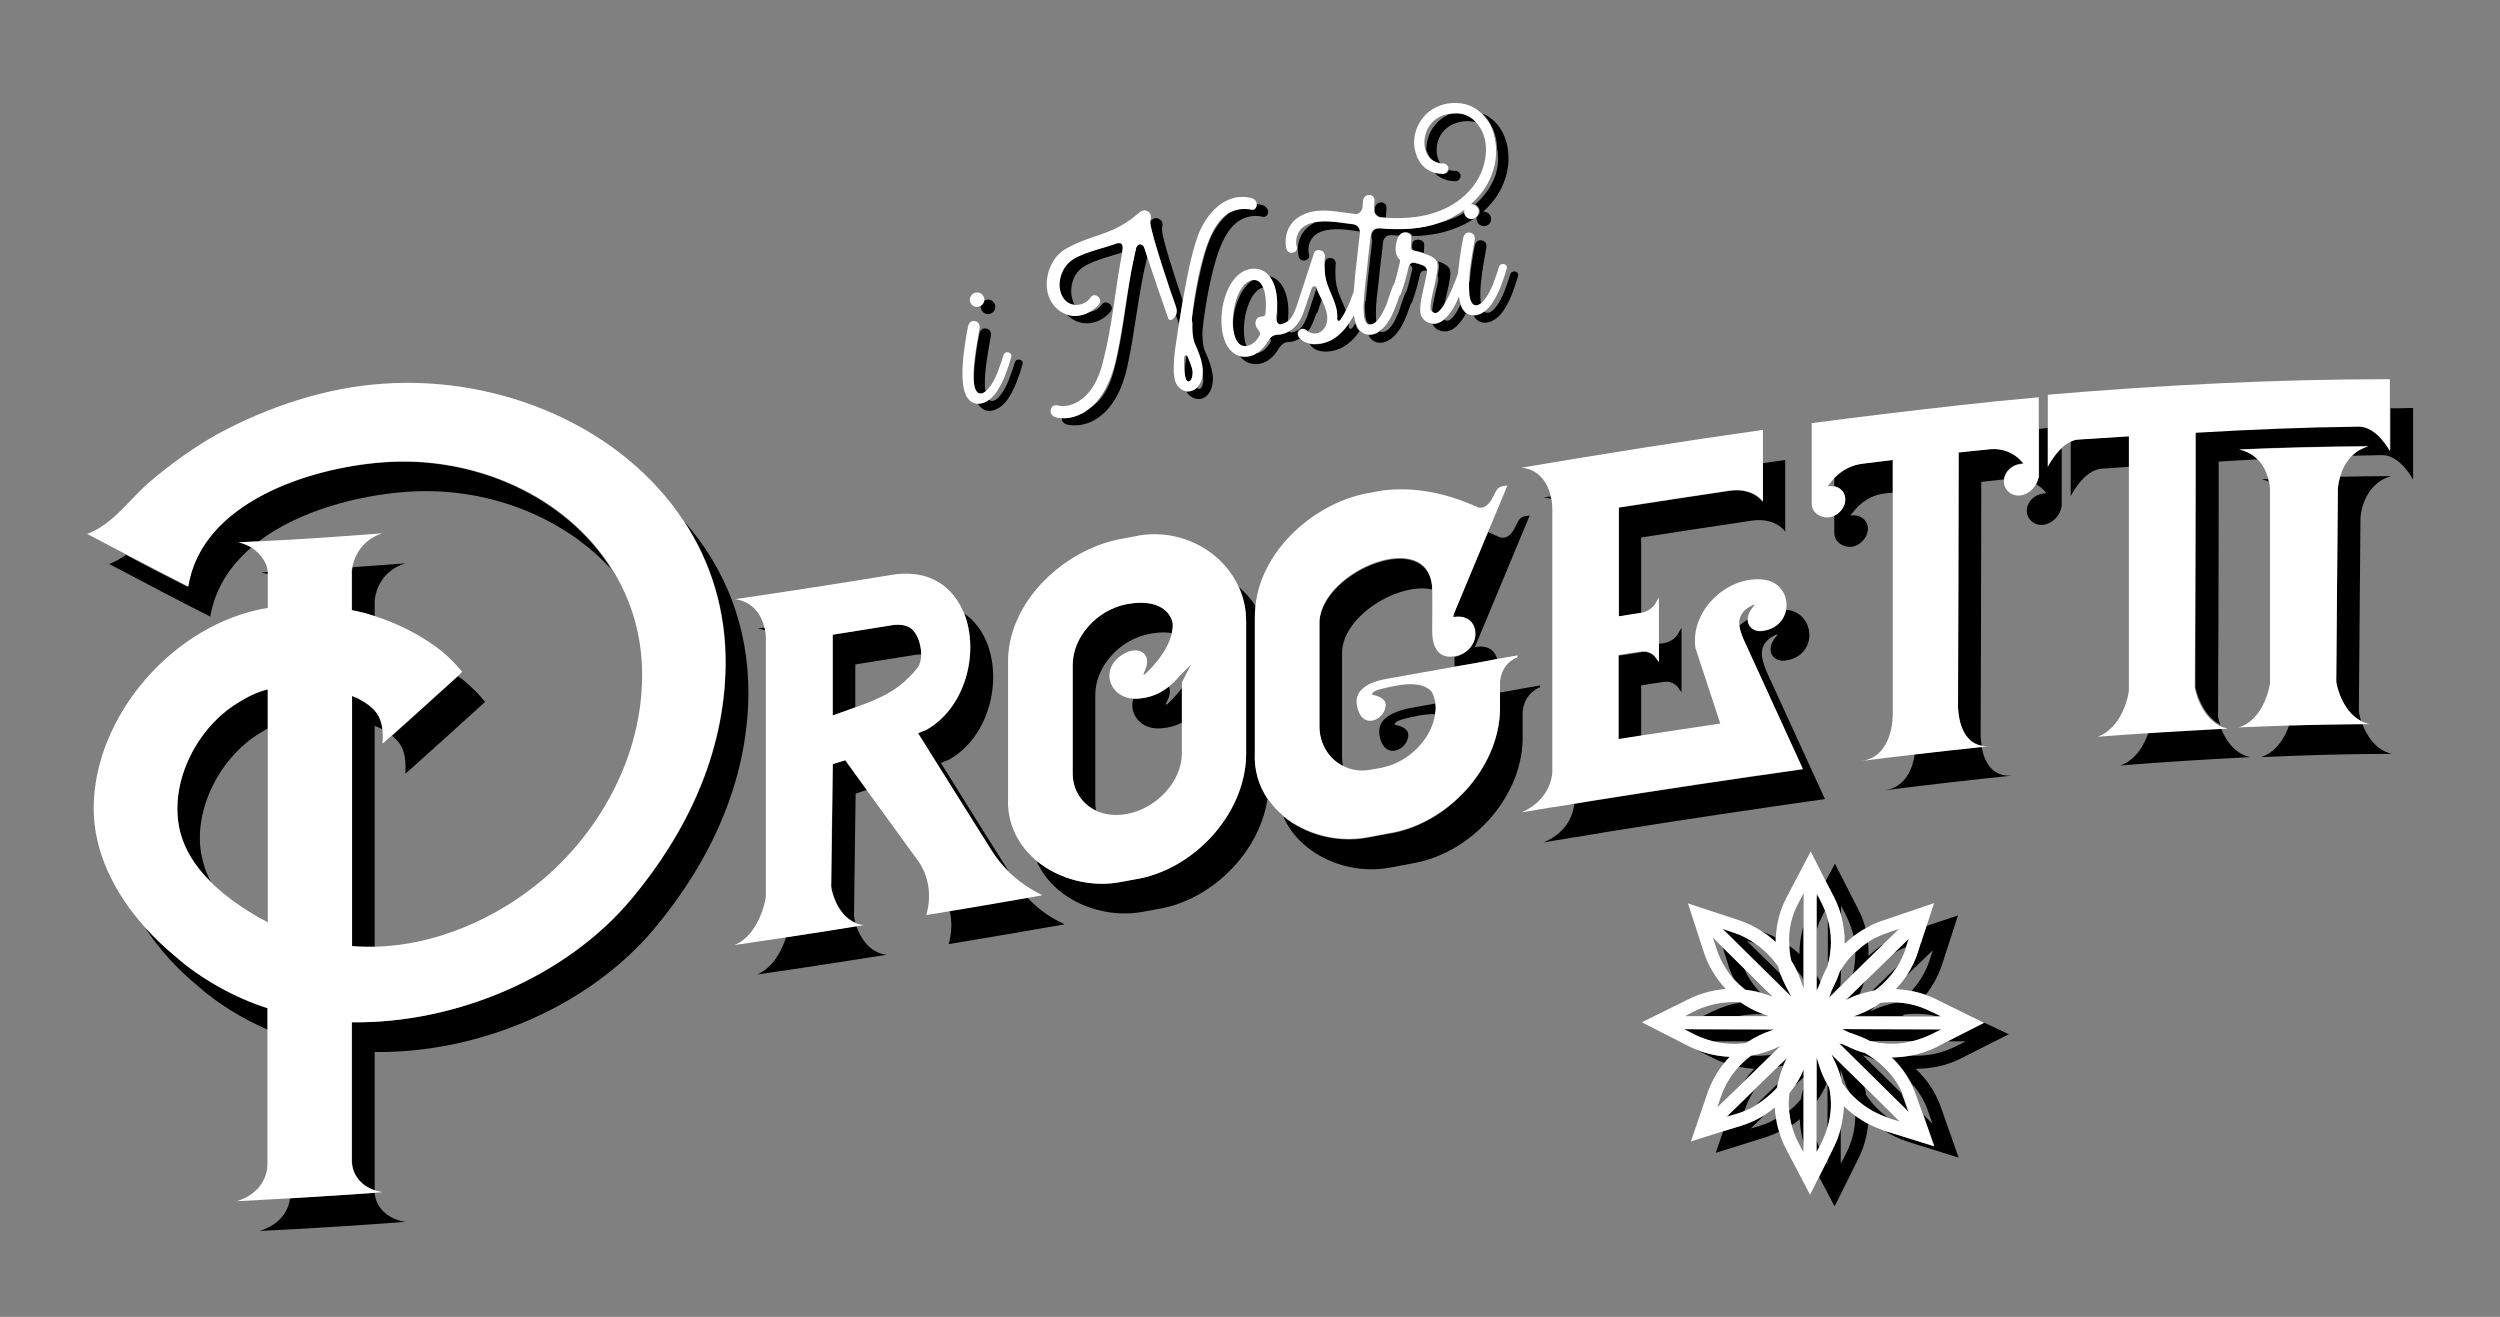
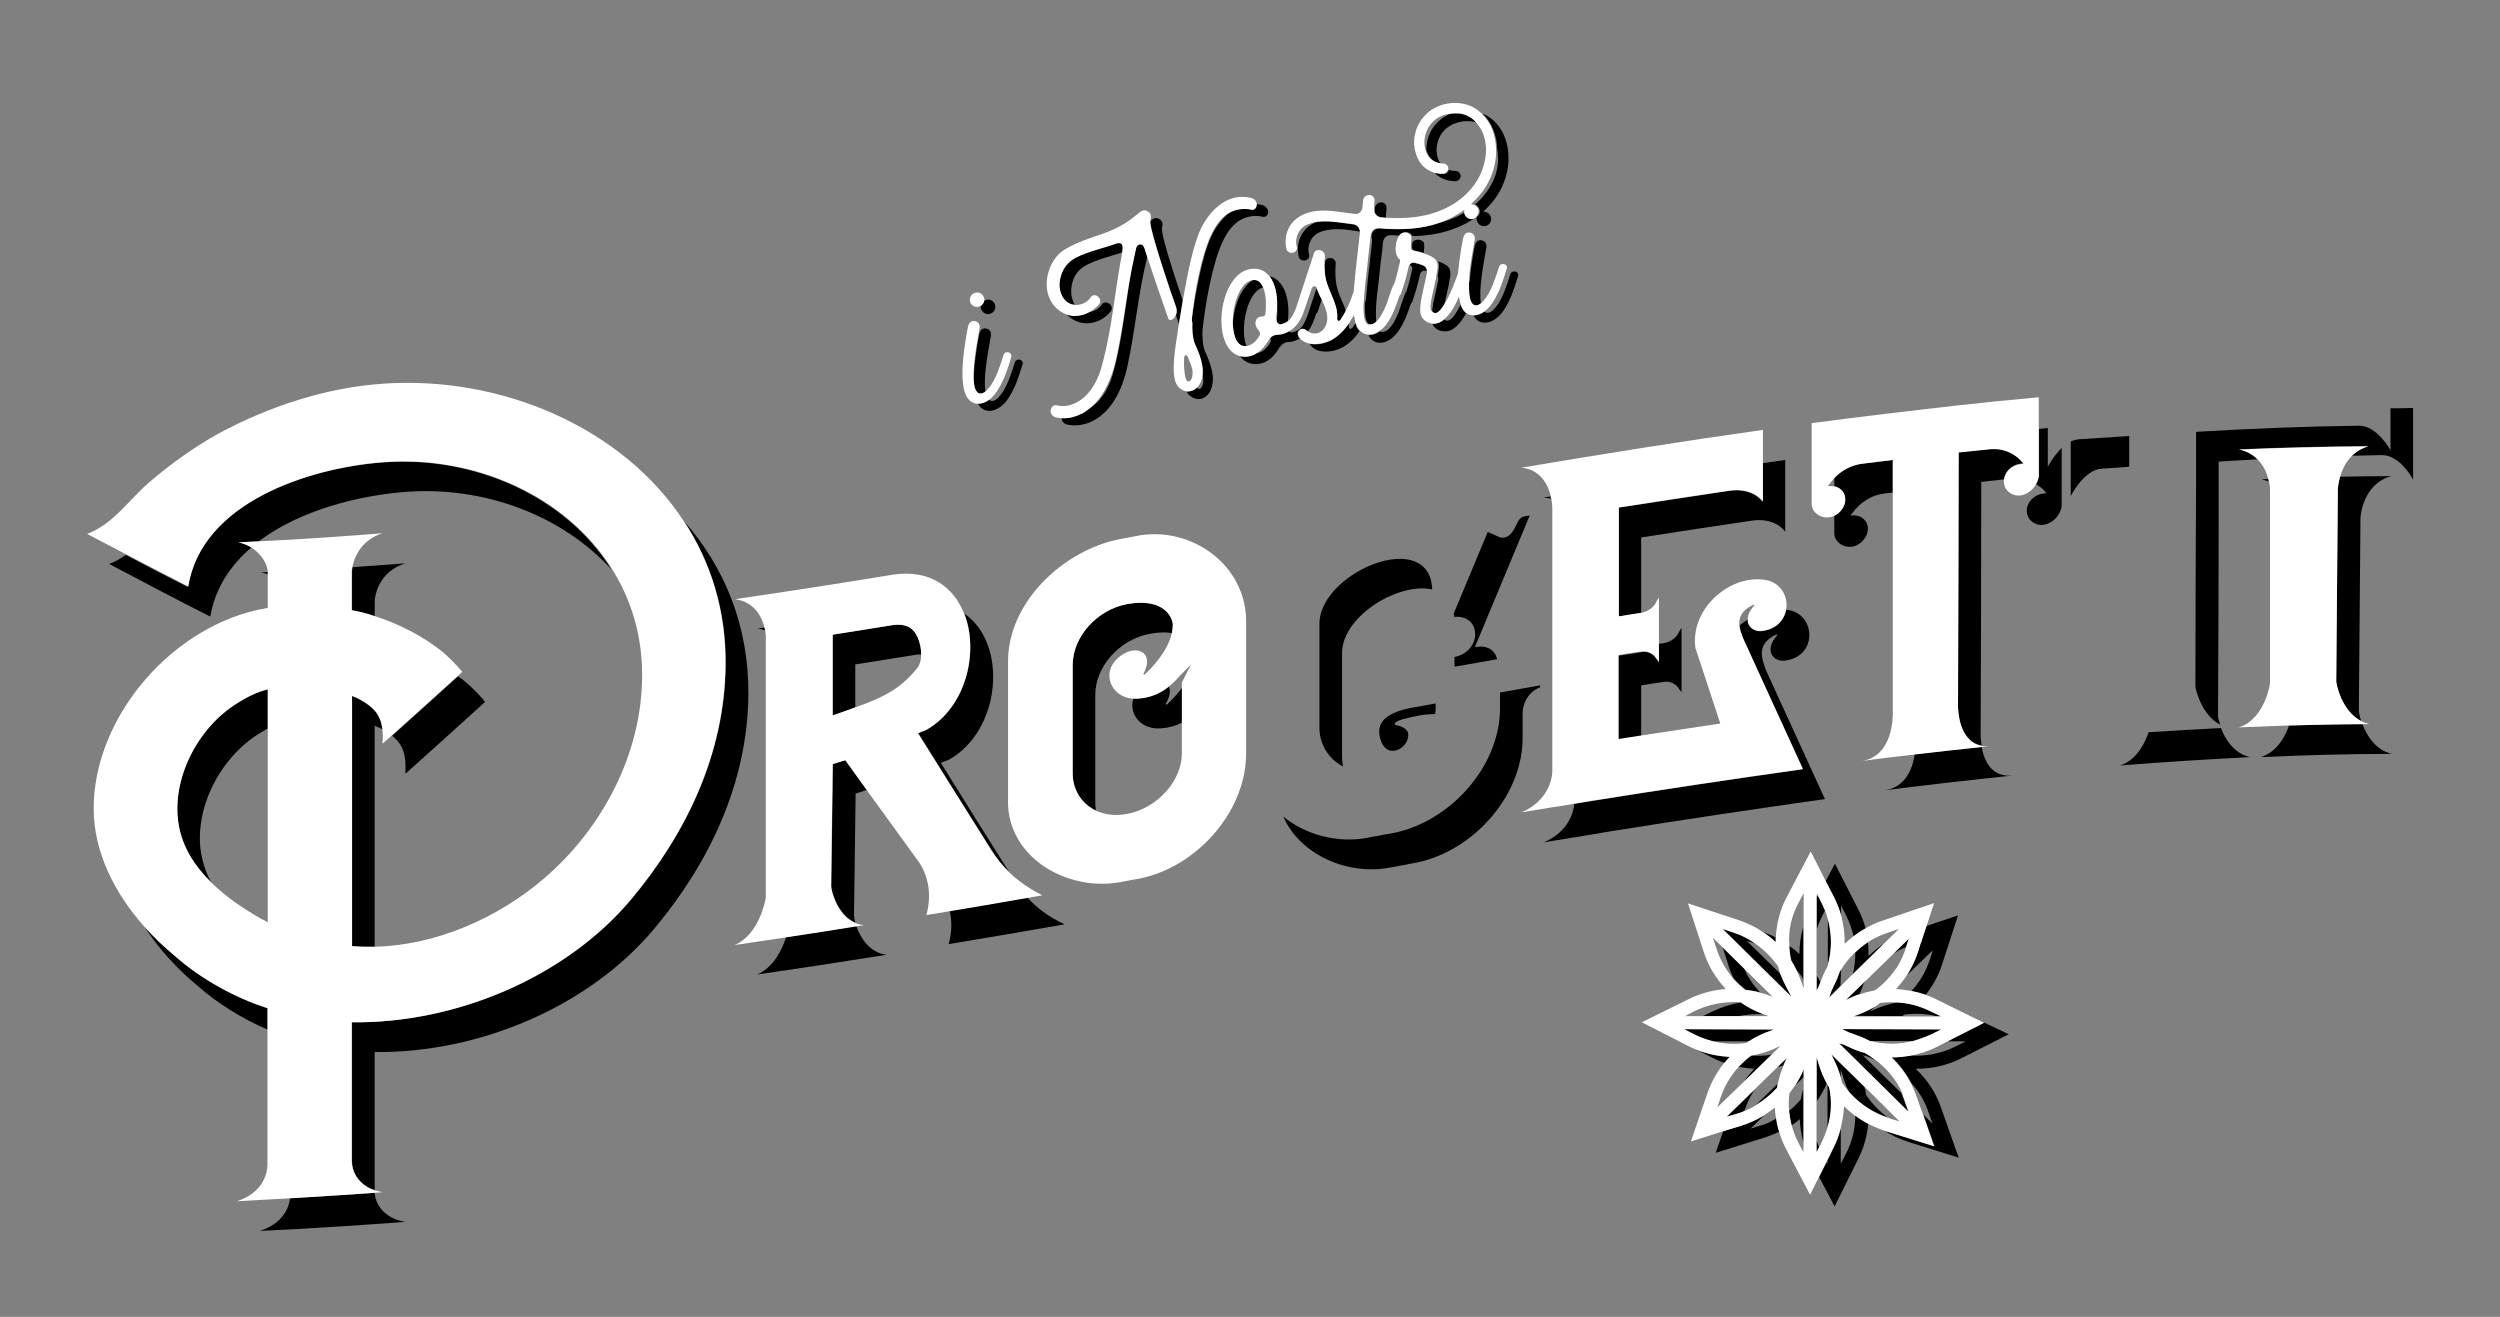
<svg xmlns="http://www.w3.org/2000/svg" version="1.1" id="Layer_1" x="0px" y="0px" viewBox="0 0 774 407.7" enable-background="new 0 0 774 407.7" xml:space="preserve">
  <rect x="0" y="0" width="774" height="407.7" fill="#808080" stroke="none" />
  <g>
    <g>
      <path d="M545.3,348.4l-3.3,1l4.2-4.1c-2.2,1.4-4.6,2.5-7.1,3.2l-5.6,1.7l-2.3,6.7l15.4-4.8c1.5-0.5,3-1.1,4.4-1.8    c-0.4-1.3-0.7-2.7-1-4.1C548.5,347.2,547,347.9,545.3,348.4z" />
      <path d="M553.1,305.7c-0.7-1.3-1.3-2.7-1.8-4.1l-10.5-10.3l2.8,0.9c-2.1-1.5-4.4-2.7-6.9-3.5l-3.3-1.1l21.3,21L553.1,305.7z" />
      <path d="M555.9,300c0.8,0.9,1.6,1.8,2.2,2.8c0.1,0.3,0.1,0.5,0.2,0.7l0-16.6c-0.8,2.8-1.2,5.6-1.2,8.5c-1-1-2.2-1.9-3.3-2.7    c0.1,1.6,0.3,3.2,0.6,4.8C555,298.4,555.4,299.2,555.9,300z" />
      <path d="M588.9,314.6c0.2-0.2,0.5-0.3,0.7-0.5c3.3-0.4,6.6-0.3,9.8,0.5l1.6,0l-3.6-1.7c-3.1-1.5-6.4-2.3-9.7-2.6    c-2.9,0.5-5.7,1.4-8.4,2.7l-0.5,0.3l2-2c-2.2,1.3-4.5,2.4-7,3.2L588.9,314.6z" />
      <path d="M549.7,290.2c-1.3-0.7-2.7-1.2-4.1-1.7c1.5,1,2.8,2.1,4.1,3.2C549.6,291.3,549.7,290.8,549.7,290.2z" />
      <path d="M577.2,336.5l-10.3-10.1l0.8,1.7c1,1.9,1.7,3.8,2.2,5.8l0-2.8l0.9,2.9c0.5,1.6,1.1,3.1,1.9,4.5c3.2,3.6,7.3,6.3,12,7.7    l0.2,0.1c-2.8-2-5.3-4.5-7.2-7.4C577.7,338,577.4,337.2,577.2,336.5z" />
      <path d="M565,281.9c-0.3-0.7-0.6-1.4-0.9-2l-1.3-2.6l-0.3,0.5l0,9.8c0.5-1.5,1.1-2.9,1.8-4.3L565,281.9z" />
-       <path d="M587.2,299.4l-7.6,7.4c0.3-0.1,0.6-0.1,0.9-0.2C583.2,304.7,585.4,302.2,587.2,299.4z" />
      <path d="M571.7,356.8l-1.8,3.5l0-10.8c-0.5,1.9-1.2,3.7-2,5.4l-2.1,4.3l0,1.2l-0.3-0.6l-2.3,4.6l4.8,9.1l7.4-14.9    c1.7-3.4,2.7-7.1,3-10.8c-1.4-0.7-2.8-1.6-4-2.5C574.4,349.3,573.5,353.2,571.7,356.8z" />
      <path d="M570,283.8l0-3.4l1.6,3.1c1,2.1,1.8,4.2,2.3,6.4c1.2-0.9,2.4-1.7,3.7-2.4c-0.5-2-1.3-4-2.2-5.8l-7.3-14.3l-2.9,5.4    l2.7,5.2C568.7,279.9,569.5,281.8,570,283.8z" />
      <path d="M570,300.2c-0.1,0.2-0.3,0.4-0.4,0.6c-0.5,1.4-1,2.8-1.7,4.1l-1,1.9l-0.7,2l3.6-3.6L570,300.2z" />
      <path d="M607.5,327.5l14.4-7.3l-7.6-3.6l-11.4,5.8l5.7,0l-3,1.5c-4.5,2.3-9.4,3.2-14.3,2.9c-1.8,0.3-3.7,0.5-5.5,0.5    c0,0,0,0-0.1,0c2.5,2.4,4.5,5.1,6.1,8.1c2.3,2.5,4.1,5.5,5.2,8.8l1.3,3.7l-2.8-2.8l3.4,9.7l-15.4-4.8c-0.2-0.1-0.4-0.1-0.5-0.2    c2.4,1.6,5.1,2.9,8,3.8l15.4,4.8l-5.5-15.6c-1.6-4.6-4.3-8.6-7.8-11.9c0,0,0,0,0.1,0C598.2,330.9,603.1,329.8,607.5,327.5z" />
      <path d="M553.9,343.9c0.1,1.5,0.4,3,0.8,4.5c0.9-0.6,1.7-1.2,2.5-1.9c0.1,2.4,0.5,4.8,1.1,7.1l0-16.6c-0.3,1.1-0.6,2.3-0.8,3.4    C556.4,341.7,555.2,342.9,553.9,343.9z" />
      <path d="M573.6,301.7l9.8-9.6c-1.7,1.1-3.4,2.4-4.9,3.9c0-1.4,0-2.8-0.2-4.2c-1.4,0.9-2.7,1.9-3.9,3.1    C574.4,297.1,574.2,299.5,573.6,301.7z" />
      <path d="M579.1,327.5c0.5,0.2,1,0.5,1.5,0.7c-1-0.8-2.1-1.5-3.3-2.2c-2-0.5-3.9-1.3-5.7-2.2l-0.9-0.4l-1.4-0.4l21.5,21.3l-1.3-3.7    c-0.3-0.7-0.6-1.5-0.9-2.2l-11.9-11.7l1.4,0.4L579.1,327.5z" />
      <path d="M598.4,294.2l-1,3.1c-1.2,3.6-3.1,6.8-5.6,9.5c1.5,0.3,2.9,0.7,4.4,1.2c2.2-2.8,4-6,5.1-9.5l4.9-15.1l-9.8,3.3l-1.6,4.8    l0.5-0.2l-0.7,0.7l-0.9,2.9c-0.8,2.5-2,4.9-3.4,7.1L598.4,294.2z" />
      <path d="M563.5,304.3c0-0.1,0-0.1,0.1-0.2c-0.3-0.7-0.7-1.4-1.1-2l0,4.7l0.7-1.4L563.5,304.3z" />
      <path d="M565.9,284.3l0,14.7C567.2,294.2,567.3,289.1,565.9,284.3z" />
      <path d="M558.4,333.5l0-2.4c-0.7,1.7-1.6,3.3-2.6,4.9L558.4,333.5z" />
      <path d="M541.5,322.4c2.1-1.3,4.3-2.4,6.7-3.2l1.1-0.4l-27.9-0.1l3.1,1.6c1.8,0.9,3.7,1.6,5.6,2.1L541.5,322.4z" />
      <path d="M552,329.9c0.3-0.7,0.7-1.5,1-2.2l0.1-0.2l-2.9,2.8C550.9,330.2,551.5,330.1,552,329.9z" />
      <path d="M571.8,309.4c1.3-0.6,2.6-1.2,3.9-1.6c0.5-1.1,0.9-2.2,1.3-3.3c0.3-0.4,0.5-0.8,0.8-1.3l-6.6,6.4L571.8,309.4z" />
      <path d="M535.6,327.2c-3.6-0.1-7.2-0.9-10.5-2.3l5.1,2.6c1.2,0.6,2.5,1.2,3.8,1.6C534.4,328.5,535,327.8,535.6,327.2z" />
      <path d="M562.4,356.7l0.8-1.5c-0.3-0.7-0.5-1.4-0.8-2.1L562.4,356.7z" />
      <path d="M562.5,327.4l0,13.5c1.2-1.7,2.3-3.6,3.1-5.5c-0.9-1.6-1.6-3.3-2.2-5.1L562.5,327.4z" />
      <path d="M535.1,345.6l2.7-0.8c0.8-0.2,1.5-0.5,2.2-0.8l0.3-0.7c0.7-2.1,1.7-4.1,2.9-5.9l-7.9,7.7L535.1,345.6z" />
      <path d="M590.9,290.5l-4.9,4.8c1.3-0.8,2.6-1.5,4.1-2.1L590.9,290.5z" />
      <path d="M550.1,336.8c0.1-0.4,0.2-0.8,0.2-1.2l-6.7,6.5C546,340.7,548.2,338.9,550.1,336.8z" />
      <path d="M545.8,314c-2.5-0.9-4.8-2.2-6.9-3.6c-0.1,0-0.1,0-0.2,0c-2.9,0.5-5.7,1.4-8.4,2.7l-3.1,1.5l10.9,0    C540.7,314.1,543.2,313.9,545.8,314z" />
      <path d="M548.1,326.6c-1.9,0.3-3.8,0.3-5.8,0.2c0,0-0.1,0-0.1,0c-1.4,1-2.7,2.2-3.9,3.5c1.6,0.3,3.2,0.5,4.8,0.6    c-1.1,1.2-2.2,2.5-3.1,3.9l8.8-8.6C548.5,326.3,548.3,326.4,548.1,326.6z" />
      <path d="M566.4,336.7c-0.2-0.3-0.4-0.7-0.6-1l0,13.3C567,345,567.2,340.8,566.4,336.7z" />
      <path d="M547.4,314.7l0.2,0l-0.1,0c-0.2-0.1-0.3-0.1-0.5-0.2C547.2,314.5,547.3,314.6,547.4,314.7z" />
-       <path d="M598.1,320.2l3-1.5l-30.7-0.1l2,1l1.7,0.6c1.7,0.6,3.3,1.2,4.9,2.1c0.1,0,0.2,0,0.2,0l13.2,0    C594.3,321.9,596.3,321.2,598.1,320.2z" />
+       <path d="M598.1,320.2l3-1.5l-30.7-0.1l2,1l1.7,0.6c1.7,0.6,3.3,1.2,4.9,2.1c0.1,0,0.2,0,0.2,0l13.2,0    z" />
      <path d="M536.8,303c1.1,1.2,2.3,2.4,3.7,3.4c1.5,0.2,2.9,0.5,4.4,0.8c-2.1-2.2-3.8-4.7-5-7.5l-6.6-6.5l1.7,5.3    C535.4,300.1,536.1,301.6,536.8,303z" />
    </g>
    <path fill="#FFFFFF" d="M599.3,309.3c-1-0.5-2-0.9-3.1-1.3c-1.4-0.5-2.9-0.9-4.4-1.2c-1.6-0.3-3.2-0.5-4.8-0.6   c1.2-1.3,2.4-2.8,3.4-4.3c1.4-2.2,2.6-4.6,3.4-7.1l0.9-2.9l0.2-0.5l1.6-4.8l2.3-7l-15.9,5.4c-1.9,0.6-3.6,1.4-5.3,2.4   c-1.3,0.7-2.5,1.5-3.7,2.4c-1,0.8-1.9,1.6-2.8,2.4c0.1-2.9-0.3-5.7-1-8.5c-0.5-2-1.3-4-2.2-5.8l-2.7-5.2l-4.6-9.1l-7.4,14.1   c-2.1,3.9-3.2,8.2-3.4,12.5c0,0.5,0,1,0,1.5c-1.3-1.2-2.6-2.3-4.1-3.2c-2.3-1.6-4.9-2.8-7.6-3.7l-15.5-5.1l4.9,15.1   c1.4,4.3,3.8,8.2,6.8,11.4c-3.9,0.3-7.8,1.3-11.4,3.1l-14.6,7.2l14.3,7.3c0.8,0.4,1.6,0.8,2.4,1.1c3.4,1.4,6.9,2.1,10.5,2.3   c-0.6,0.6-1.1,1.3-1.7,1.9c-2.2,2.7-3.9,5.8-5.1,9.1l-5.2,15.2l9.8-3.1l5.6-1.7c2.5-0.8,4.9-1.9,7.1-3.2c1.2-0.8,2.4-1.6,3.5-2.5   c0,1.2,0.2,2.4,0.4,3.6c0.2,1.4,0.5,2.8,1,4.1c0.5,1.8,1.2,3.5,2.1,5.2l7.4,14.1l2.7-5.4l2.3-4.6l0.3-0.6l2.1-4.3   c0.9-1.7,1.5-3.6,2-5.4c0.6-2.3,1-4.7,1.1-7.1c1,1,2.2,2,3.4,2.9c1.3,0.9,2.6,1.8,4,2.5c1.5,0.8,3,1.4,4.6,2   c0.2,0.1,0.4,0.1,0.5,0.2l15.4,4.8l-3.4-9.7l-2.1-5.9c-0.5-1.3-1-2.6-1.6-3.8c-1.6-3-3.6-5.8-6.1-8.1c0,0,0,0,0.1,0   c1.8,0,3.7-0.2,5.5-0.5c3-0.5,6-1.5,8.7-2.9l2.9-1.5l11.4-5.8l0.1,0L599.3,309.3z M582.1,310.5c1.8-0.2,3.7-0.3,5.6-0.1   c3.4,0.2,6.7,1.1,9.7,2.6l3.6,1.7l-1.6,0l-10.5,0l-15.1,0c2.5-0.8,4.8-1.9,7-3.2C581.3,311.1,581.7,310.8,582.1,310.5z    M580.5,306.6c-0.3,0.1-0.6,0.1-0.9,0.2c-1.3,0.3-2.6,0.6-3.8,1c-1.3,0.4-2.7,1-3.9,1.6l-0.5,0.3l6.6-6.4l8.1-7.9l4.9-4.8l-0.9,2.7   l-0.1,0.4c-0.7,2-1.6,4-2.7,5.8C585.4,302.2,583.2,304.7,580.5,306.6z M567.9,304.9c0.7-1.3,1.2-2.7,1.7-4.1   c0.1-0.2,0.3-0.4,0.4-0.6c1.2-2,2.7-3.8,4.4-5.4c1.2-1.1,2.5-2.2,3.9-3.1c1.8-1.2,3.8-2.1,5.8-2.8l3.8-1.3l-4.6,4.5l-9.8,9.6   l-3.6,3.6l-3.6,3.6l0.7-2L567.9,304.9z M562.5,276.7l0.3,0.5l1.3,2.6c0.3,0.7,0.6,1.4,0.9,2c0.3,0.8,0.6,1.6,0.8,2.5   c1.4,4.8,1.4,9.9,0,14.7c0,0.1,0,0.1,0,0.2c-0.9,1.6-1.6,3.2-2.2,4.9c0,0.1,0,0.1-0.1,0.2l-0.4,1l-0.7,1.4l0-4.7l0-14.5l0-9.8   L562.5,276.7z M553.1,305.7l1.5,2.9l-21.3-21l3.3,1.1c2.5,0.8,4.8,2,6.9,3.5c2.7,1.9,5.1,4.3,7,7c0.2,0.8,0.5,1.6,0.7,2.4   C551.8,303,552.4,304.4,553.1,305.7z M556.8,279.6l1.6-3.1l0,10.4l0,16.6l0,2.5l-0.8-2.3c-0.5-1.3-1-2.6-1.6-3.8   c-0.4-0.9-0.9-1.7-1.4-2.5c-0.4-1.6-0.6-3.2-0.6-4.8C553.6,288.2,554.6,283.7,556.8,279.6z M531.4,293.6l-1.1-3.3l2.9,2.9l6.6,6.5   l9,8.9c-1.3-0.5-2.6-1-4-1.3c-1.4-0.4-2.9-0.7-4.4-0.8c-1.3-1-2.6-2.2-3.7-3.4C534.4,300.3,532.5,297.2,531.4,293.6z M524.7,313   c4.4-2.1,9.2-3,14-2.7c0.1,0,0.1,0,0.2,0c2.1,1.5,4.4,2.7,6.9,3.6c0.4,0.2,0.8,0.3,1.3,0.5c0.2,0.1,0.3,0.1,0.5,0.2l0.1,0l-0.2,0   l-9.2,0l-10.9,0l-5.7,0L524.7,313z M524.5,320.2l-3.1-1.6l27.9,0.1l-1.1,0.4c-2.4,0.8-4.6,1.9-6.7,3.2c-0.3,0.2-0.6,0.4-0.9,0.6   c-3.5,0.5-7.1,0.3-10.5-0.6C528.2,321.8,526.3,321.1,524.5,320.2z M531.7,342.8l1.1-3.3c1.2-3.4,3.1-6.6,5.5-9.2   c1.2-1.3,2.5-2.5,3.9-3.5c0,0,0.1,0,0.1,0c3-0.5,6-1.5,8.7-2.9l0.1,0l-2.4,2.4l-8.8,8.6L531.7,342.8z M543.6,342.2   c-1.1,0.7-2.3,1.3-3.6,1.8c-0.7,0.3-1.5,0.6-2.2,0.8l-2.7,0.8l-0.6,0.2l0.8-0.8l7.9-7.7l7.2-7l2.9-2.8l-0.1,0.2   c-0.4,0.7-0.7,1.5-1,2.2c-0.8,1.8-1.4,3.7-1.8,5.7c-0.1,0.4-0.2,0.8-0.2,1.2C548.2,338.9,546,340.7,543.6,342.2z M558.3,356.7   l-1.5-2.9c-0.9-1.7-1.6-3.6-2.1-5.4c-0.4-1.5-0.6-3-0.8-4.5c-0.2-1.8-0.1-3.6,0.1-5.4c0.6-0.8,1.2-1.7,1.8-2.5   c1-1.5,1.9-3.2,2.6-4.9l0,2.4l0,3.6l0,16.6L558.3,356.7z M565.8,349c-0.4,1.4-1,2.8-1.6,4.2l-1,2l-0.8,1.5l0-3.7l0-12.2l0-13.5   l0.9,2.9c0.6,1.8,1.3,3.5,2.2,5.1c0.1,0.1,0.2,0.3,0.2,0.4c0.2,0.3,0.4,0.7,0.6,1C567.2,340.8,567,345,565.8,349z M584.8,346.1   c-4.7-1.5-8.8-4.2-12-7.7c-0.9-1-1.7-2.1-2.5-3.2c-0.1-0.4-0.2-0.9-0.3-1.3c-0.5-2-1.3-4-2.2-5.8l-0.8-1.7l10.3,10.1l10.8,10.7   l-3-0.9L584.8,346.1z M589.6,340.5l1.3,3.7L569.4,323l1.4,0.4l0.9,0.4c1.8,0.9,3.7,1.7,5.7,2.2c1.1,0.6,2.2,1.4,3.3,2.2   c3.5,2.7,6.4,6.1,8.2,10.1C589.1,339.1,589.3,339.8,589.6,340.5z M579.1,322.3c-0.1,0-0.2,0-0.2,0c-1.5-0.8-3.2-1.5-4.9-2.1   l-1.7-0.6l-2-1l30.7,0.1l-3,1.5c-1.9,0.9-3.8,1.6-5.8,2.1C588,323.4,583.4,323.4,579.1,322.3z" />
  </g>
  <g>
    <g>
      <path d="M77.8,169.5c-1.1-0.7-2.5-1.3-4-1.6c2.1-0.1,4.2-0.2,6.3-0.3c12.8-9.7,31.1-14.2,45.3-15.3c24.2-1.9,48.5,7.1,63.9,24    c-14.2-22.7-42.6-35.3-70.9-33.1c-22.7,1.7-56,12.4-60.3,38.5c-6.4-3.2-12.8-6.5-19.1-9.9c-1.6,1.1-3.3,2.1-5.2,2.8    c10.4,5.5,20.8,11,31.3,16.3C66.6,182.1,71.3,175.1,77.8,169.5z" />
      <path d="M82.9,177.3c0-0.1,0-0.1,0-0.2c-0.7,0-1.4,0.1-2,0.1c0.7,0.2,1.4,0.4,2.1,0.6C82.9,177.6,82.9,177.5,82.9,177.3z" />
      <path d="M224.7,206c-0.3,27.4-12.2,52.1-29.2,72.4c-20.4,24.3-54.4,38.5-86.5,38.1c0,14.3,0,28.7,0,43c0,2.8,1.6,7.1,7,9    c0-14.3,0-28.5,0-42.8c32.1,0.4,66.2-13.9,86.5-38.1c17-20.3,28.9-45,29.2-72.4c0.2-21.4-7.4-39.6-19.8-53.7    C220.1,174,224.9,188.9,224.7,206z" />
      <path d="M111,216.4c-0.7-0.4-1.4-0.5-2-0.9c0,25.8,0,51.7,0,77.5c2.3,0.2,4.7,0.3,7,0.2c0-22.8,0-45.7,0-68.5    c0.7,0.4,1.4,0.5,2,0.9c0.1,0.1,0.3,0.2,0.4,0.2C117.9,221.6,115.9,218.9,111,216.4z" />
      <path d="M125.7,239.4c8.2-7.3,16.3-14.7,24.5-22.1c-1.8-2.2-3.9-4.3-6.1-6.2c-0.7-0.6-1.5-1.2-2.3-1.7    c-6.8,6.1-13.6,12.3-20.4,18.4c3.5,2.8,4.4,6.1,4.1,11.4C125.5,239.4,125.7,239.4,125.7,239.4z" />
      <path d="M125.5,174.4c-5.4,0.4-10.9,0.8-16.3,1.2c-0.1,0.5-0.1,0.8-0.2,1.1c0,4.9,0,7.4,0,12.3c2.3,0.4,4.6,1,7,1.8    c0-1.4,0-3,0-4.9C116.2,183.8,117.5,176.9,125.5,174.4z" />
      <path d="M116,369.3c-8.7,0.6-17.4,1.2-26.2,1.7c-0.4,3.3-2.5,7.9-9.4,10.1c15-0.7,30.1-1.7,45.1-2.8    C118.5,377.1,116.2,372.5,116,369.3z" />
      <path d="M82.9,312.2c-9.9-3.1-20.8-9.1-28.5-16c-3.4-2.8-6.6-5.8-9.6-9.2c4.5,7,10.3,13.2,16.6,18.4c6,5.3,13.8,10.1,21.5,13.4    C82.9,316.6,82.9,314.4,82.9,312.2z" />
      <path d="M80.4,227c0.8-0.5,1.7-1,2.5-1.5c0-4,0-8,0-12c-3.4,0.8-6.6,2.4-9.5,4.3c-12.4,7.7-20.4,23.7-18.1,37.5    c1.2,6.9,5,12.9,10.1,17.9c-1.5-2.7-2.5-5.6-3.1-8.8C59.9,250.6,68,234.6,80.4,227z" />
      <path d="M312.5,270.1c-7.1-11.3-14.2-22.6-21.2-33.9c0.7-0.3,1.4-0.6,2.5-1c16.2-9.1,18.3-35.9,4.8-45.2    c4.6,11.9,0.5,29.1-11.8,36c-1.1,0.4-1.8,0.7-2.5,1c7.5,12.1,15.1,24.2,22.7,36.2C308.5,265.8,310.4,268.1,312.5,270.1z" />
      <path d="M264.8,285.6c-0.3-1-0.4-1.8-0.4-2.1c0.2-12.6,0.3-25.2,0.5-37.8c1.5-0.5,2.2-0.7,3.6-1.2c-2.2-3.1-4.5-6.2-6.7-9.3    c-1.5,0.5-2.3,0.7-3.9,1.2c-0.2,12.6-0.3,25.2-0.5,37.8C257.3,275.3,259.1,283.2,264.8,285.6z" />
      <path d="M236.7,194.3c-0.7,0.1-1.4,0.2-2.1,0.3c0.8,0.1,1.6,0.3,2.3,0.6C236.9,194.9,236.8,194.6,236.7,194.3z" />
      <path d="M285.2,202.6c0.1-3.5-1.5-7.5-4.1-8.6c-2-0.9-4.5-0.5-4.5-0.5c-7.5,1.2-11.3,1.8-18.8,3c0,10,0,15,0,25    c1.4-0.5,4.1-1.4,7-2.5c0-4,0-7.9,0-13.3c7.5-1.2,11.3-1.8,18.8-3C283.6,202.7,284.2,202.6,285.2,202.6z" />
      <path d="M318,277.8c-8,1.4-16,2.7-24,4.1c0.8,3.3,0.7,6.9-0.3,10.4c11.9-2,23.9-4,35.8-6.1c-0.1-0.1-0.1-0.1-0.2-0.2    C324.9,284,321.1,281.2,318,277.8z" />
      <path d="M265.1,286.7c-7.2,1.2-14.5,2.3-21.7,3.4c-1.2,3.7-3.8,9.4-9,11.6c13.4-1.9,26.7-4,40.1-6.1    C269.1,295,266.3,290.1,265.1,286.7z" />
      <path d="M339.3,250.9c-0.1-0.8-0.2-1.5-0.2-2.3c0-11.2,0-22.3,0-33.5c0-8.7,7.5-17.2,17-18.9c2.7-0.5,5-0.5,6.7-0.2    c0.2-0.9,0.3-1.7,0.3-2.6c0-1.5-2-8.5-14-6.4c-9.5,1.7-17,10.2-17,18.9c0,11.2,0,22.3,0,33.5C332.1,244.6,334.9,248.8,339.3,250.9    z" />
      <path d="M361.9,212.6c-2.6,2.1-5.5,3.3-9.5,3.7c-0.5,0-1,0-1.5,0c-1.5,4.6,2.2,9.7,8.5,9.2c2.6-0.2,4.7-0.8,6.6-1.8    c0-3.4,0-6.6,0-10.8c-1.7,2.3-3.5,4.1-4.6,5.1c-0.2,0.3-0.5,0.1-0.5-0.1C362.3,215.6,362.4,213.8,361.9,212.6z" />
-       <path d="M388.5,233c0-13.8,0-27.7,0-41.5c0-1.3,0-2.6,0.2-3.9c-1.4-2.2-3.2-4.2-5.2-5.9c1.5,3.2,2.3,6.8,2.3,10.7    c0,13.8,0,27.7,0,41.5c-0.3,18.4-16.6,35.7-34.7,38.4c-1.7,0.3-2.6,0.5-4.3,0.8c-9,1.7-18.9-0.9-25.9-6.6    c5.1,11.9,19.9,18.2,32.9,15.8c1.7-0.3,2.6-0.5,4.3-0.8c16.7-2.5,31.8-17.4,34.3-34.1C389.7,243.3,388.2,238.5,388.5,233z" />
      <path d="M456.7,196.4c0,3.3-2.6,6.3-6.4,7c0,0.6,0,1.1,0,1.5c0,0.5,0,1,0.1,1.5c4.4-0.8,8.8-1.5,13.1-2.3    c-0.6-2.8-3.1-4.4-6.4-3.8c-0.2,0-0.2,0-0.5,0.1c5.7-13.6,11.3-27.2,17-40.8c-0.5,0.1-0.8,0.1-1.4,0.2c-1.8,0.3-2.2,1.7-2.9,3    c-0.6,1.2-2,4.2-4.8,3.6c-1.3-0.6-2.6-1.1-3.9-1.7c-3.5,8.4-7,16.8-10.5,25.2c0.1,0.4,0.1,0.7,0.1,1.1    C454,190.6,456.7,192.8,456.7,196.4z" />
      <path d="M464.4,219.8c-0.3,18.4-16.6,35.7-34.7,38.4c-1.3,0.2-1.9,0.3-3.2,0.6c-1.3,0.2-1.9,0.3-3.2,0.6c-9.1,1.7-19.1-0.9-26-6.6    c5.2,11.9,20,18.3,33,15.8c1.3-0.2,1.9-0.3,3.2-0.6c1.3-0.2,1.9-0.3,3.2-0.6c18.1-2.7,34.4-20,34.7-38.4c0-3.3,0-5,0-8.3    c0,0,0,0,0-0.2c0.5-6.2,5.4-7.7,5.4-7.7c0-0.3,0-0.4,0-0.6c-4.1,0.7-8.3,1.5-12.4,2.2C464.4,216.1,464.4,217.6,464.4,219.8z" />
      <path d="M427,226.4c0,2.1,0.9,5,2.9,5.8c2.6,1.1,6.1-1.5,6.1-4.7c0-2.1-2.7-2.8-4.1-3.1c-0.3-0.1-0.2-1,2.3-1.7    c3-0.8,6.8-1.7,10.1-1.6c0.1-0.7,0.2-1.3,0.2-2c0-0.5,0-0.9-0.1-1.3c-2.8,0.5-5.6,1-8.3,1.5C432,220.2,427,222.1,427,226.4z" />
      <path d="M415.8,237.3c-0.2-1-0.3-2.1-0.3-3.1c0-10.9,0-21.7,0-32.6c0.7-11.4,17.9-21.4,27.9-19.1c0-0.1,0-0.2,0-0.2    c-0.9-18.9-33.9-5.6-34.9,10.2c0,10.9,0,21.7,0,32.6C408.4,230.3,411.3,235,415.8,237.3z" />
      <path d="M549.8,196.5c0.2-0.2,0.5,0.1,0.5,0.1c-4.3,4.6-1.4,8.5,2.5,7.9c10-1.4,9.3-14.1,1.1-15.6c-0.3-0.1-0.6-0.1-0.9-0.1    c-0.5,3.1-2.8,5.9-7.3,6.6c-2.6,0.4-4.7-1.2-4.6-3.6c-0.9,0.6-1.8,1.2-2.6,1.9c0.1,1.4,0.6,2.9,1.3,4.5    c6.1,13.3,12.2,26.7,18.3,40c-22,3.1-44,6.4-65.9,9.9c-1.9,0.3-3.4,0.6-4.8,0.8c-0.2,2.3-1.6,8.6-9.5,11.9    c1.1-0.2,4.8-0.8,9.7-1.6c0.1,0,0.1,0,0.2,0c4.5-0.8,6.8-1.1,11.3-1.9c21.9-3.5,43.9-6.8,65.9-9.9c-6.1-13.3-12.2-26.7-18.3-40    C545,202.9,544.3,199.2,549.8,196.5z" />
      <path d="M480,153.7c-0.7,0.1-1.4,0.2-2.1,0.3c0.8,0.1,1.5,0.2,2.2,0.4C480.1,154.2,480.1,153.9,480,153.7z" />
      <path d="M508.1,212.2c2.9-0.5,4.3-0.7,7.2-1.1c1.6-0.2,2.9,0.4,3.9,1.3c0.5,0.8,0.8,1.1,1.4,1.9c0-6.8,0-13.1,0-19.9    c-0.5,0.7-0.7,1.1-1.1,1.9c-0.9,1.4-2.5,2.5-4.3,2.8c-0.6,0.1-1.1,0.2-1.6,0.2c0,1.9,0,3.8,0,5.8c-0.5-0.8-0.8-1.1-1.4-1.9    c-0.9-0.9-2.3-1.6-3.9-1.3c-2.9,0.5-4.3,0.7-7.2,1.1c0,10.4,0,15.6,0,26c2.3-0.4,4.7-0.7,7-1.1C508.1,223,508.1,218.6,508.1,212.2    z" />
      <path d="M508.1,166.4c11.4-1.8,22.8-3.5,34.2-5.2c7.5-1.1,10.4,3.4,10.4,3.4c0-2.2,0-3.3,0-5.5c0-6.7,0-10,0-16.7    c-2.3,0.3-4.7,0.7-7,1c0,1.9,0,4,0,6.5c0,2.2,0,3.3,0,5.5c0,0-2.9-4.5-10.4-3.4c-11.4,1.7-22.8,3.5-34.2,5.2c0,11.2,0,22.4,0,33.7    c2.8-0.4,4.2-0.7,7-1.1C508.1,182,508.1,174.2,508.1,166.4z" />
      <path d="M573.1,159.6c-0.2,0-0.2,0-0.2,0c0.3-0.4,0.4-0.6,0.7-0.9c2.3-3.1,5.7-5.4,9.7-5.9c1-0.1,1.9-0.2,2.7-0.3    c0-3.4,0-6.7,0-10.1c-3.9,0.5-5.8,0.7-9.7,1.2c-3.3,0.4-6.2,2.1-8.4,4.4c0,0.9,0,1.7,0,2.5c2,0.4,3.4,2,3.4,4.1    c0,2.1-1.5,4.1-3.4,5c0,1.6,0,3.3,0,5.1c0,0.2,0,0.4,0,0.4s0,0,0,0.2c0.2,2.5,2.6,4.2,5.2,4c2.6-0.2,5.2-2.8,5.2-5.6    C578.3,161.1,576,159.2,573.1,159.6z" />
      <path d="M634,144.5c0-4.8,0-8.3,0-12c-0.9,0.1-1.8,0.2-2.7,0.3c0,4.1,0,8,0,13.4c0,0.4,0,0.8,0,1.3c-0.2,0.8-0.5,1.6-0.9,2.4    c0.9,0.6,1.8,1.2,2.5,2c0.3,0.3,0.4,0.5,0.7,0.8c-0.2,0-0.5,0-0.9,0.1c-2.9,0.3-5.2,2.6-5.2,5.4c0,3,3.2,5.2,6.3,4    c2.5-0.9,4.1-3.1,4.5-5.5c0-0.4,0-0.8,0-1.3c0-6.9,0-11.2,0-16.7C635.7,141.2,634,144.5,634,144.5z" />
      <path d="M616.1,139c-3.9,0.4-5.8,0.6-9.7,1c-0.1,26.2-0.2,52.4-0.2,78.6c0,0.6,0,10.9,7.3,12.2c-0.2-1.6-0.3-2.8-0.3-3    c0.1-26.2,0.2-52.4,0.2-78.6c2.9-0.3,4.7-0.5,7.1-0.8c0.2-2.5,2.4-4.6,5.2-4.9c0.5,0,0.7-0.1,0.9-0.1c-0.3-0.3-0.4-0.5-0.7-0.8    C623.6,140.2,620,138.6,616.1,139z" />
      <path d="M613.5,231.2c-6.9,0.7-13.8,1.5-20.7,2.3c-0.6,4.1-2.6,10.3-9.5,11.2c13.3-1.7,26.6-3.2,39.9-4.6    C616.3,240.8,614.2,235.1,613.5,231.2z" />
      <path d="M731.4,224.2c-7.6,0.1-15.1,0.2-22.7,0.4c-1.2,3.5-3.8,8.2-8.7,9.8c13.5-0.6,27-1,40.5-1    C735.4,232.2,732.7,227.6,731.4,224.2z" />
      <path d="M740.3,147.4c-5.3,0-10.6,0.1-15.8,0.2c-0.6,2-0.7,3.6-0.7,3.6c-0.2,19.9-0.3,39.8-0.5,59.7c0,0.8,1.6,9.2,7.7,12.3    c-0.5-1.6-0.7-2.8-0.7-3.1c0.2-19.9,0.3-39.8,0.5-59.7C730.8,160.4,731.2,150,740.3,147.4z" />
      <path d="M700.2,148.4c0.8,0.2,1.5,0.4,2.2,0.7c0-0.3-0.1-0.5-0.2-0.8C701.5,148.3,700.9,148.4,700.2,148.4z" />
      <path d="M687.6,225.4c-7.5,0.4-14.9,0.8-22.4,1.3c-1.2,3.6-3.8,8.6-8.8,10.3c13.4-1.1,26.9-1.9,40.3-2.6    C691.7,233.4,688.9,228.8,687.6,225.4z" />
      <path d="M740.1,126.4c0,4,0,7.7,0,13c0,0-4.1-7.6-9.7-7.6c-16.8,0.2-33.7,0.9-50.5,1.9c0,6.7,0,10,0,16.7    c-0.1,20.7-0.2,41.4-0.2,62.1c0,0.7,1.8,8.8,7.7,11.9c-0.5-1.4-0.7-2.4-0.7-2.7c0.1-20.7,0.2-41.4,0.2-62.1c0-6.7,0-10,0-16.7    c4-0.2,8.1-0.5,12.1-0.7c-1.4-1.4-3.2-2.5-5.8-3.1c13.4-0.6,26.7-0.9,40.1-1c-2.2,0.6-3.9,1.7-5.2,3c3.1-0.1,6.2-0.1,9.3-0.2    c5.7-0.1,9.7,7.6,9.7,7.6c0-8.9,0-13.3,0-22.2C744.7,126.4,742.4,126.4,740.1,126.4z" />
      <path d="M659.2,143.3c0-3.2,0-6.1,0-8.3c-6.3,0.4-9.4,0.6-15.6,1c-0.9,0.1-1.7,0.3-2.5,0.7c0,5.7,0,10,0,16.9c0,0,3.9-8,9.5-8.5    c3.5-0.2,6-0.4,8.6-0.6C659.2,144.2,659.2,143.7,659.2,143.3z" />
    </g>
    <g>
      <path fill="#FFFFFF" d="M118.5,118.8c-17.7,1.2-35.4,7.1-51,15.5c-7.7,4.3-15,9.6-21.5,15.2c-6.1,5.3-10.9,12.7-19,15.8    c4,2.1,8.1,4.3,12.2,6.4c6.3,3.3,12.7,6.6,19.1,9.9c4.2-26.2,37.6-36.8,60.3-38.5c28.3-2.2,56.7,10.4,70.9,33.1    c5.9,9.4,9.4,20.6,9.3,33.2c-0.1,24-12.3,47.1-30.4,62.6c-14.1,12.1-33.3,20.7-52.4,21.1c-2.3,0-4.7,0-7-0.2c0-25.8,0-51.7,0-77.5    c0.7,0.4,1.4,0.5,2,0.9c4.9,2.6,6.9,5.2,7.4,9.4c0.1,1.2,0.2,2.6,0,4.2c0,0.2,0.2,0.2,0.2,0.2c0.9-0.8,1.8-1.6,2.7-2.4    c6.8-6.1,13.6-12.2,20.4-18.4c0.5-0.4,0.9-0.8,1.4-1.3c-1.8-2.2-3.9-4.3-6.1-6.2c-5.8-4.7-13.5-8.7-21.1-11.1    c-2.4-0.8-4.7-1.4-7-1.8c0-4.9,0-7.4,0-12.3c0-0.3,0.1-0.7,0.2-1.1c0.6-2.8,2.5-8.2,9.3-10.4c-12.8,1-25.6,1.9-38.3,2.5    c-2.1,0.1-4.2,0.2-6.3,0.3c1.5,0.3,2.8,0.9,4,1.6c3.2,2,5,5.2,5.1,7.5c0,0.1,0,0.1,0,0.2c0,0.2,0,0.3,0,0.5c0,4.1,0,6.3,0,10.5    C53.7,193,29,221.8,29,250.3c0,13.5,6.5,26.3,15.7,36.6c3,3.3,6.2,6.4,9.6,9.2c7.8,6.9,18.6,12.9,28.5,16c0,2.2,0,4.4,0,6.6    c0,13.9,0,27.8,0,41.7c0,3.2-1.6,9-9.5,11.5c5.5-0.3,10.9-0.6,16.4-0.9c8.7-0.5,17.5-1.1,26.2-1.7c0.8-0.1,1.7-0.1,2.5-0.2    c-0.9-0.2-1.8-0.4-2.5-0.6c-5.4-1.9-7-6.2-7-9c0-14.3,0-28.7,0-43c32.1,0.4,66.2-13.9,86.5-38.1c17-20.3,28.9-45,29.2-72.4    c0.2-17-4.6-32-12.8-44.5C192.7,132.2,154.9,116.2,118.5,118.8z M55.3,255.2c-2.3-13.8,5.7-29.8,18.1-37.5    c2.9-1.8,6.1-3.5,9.5-4.3c0,4,0,8,0,12c0,20.1,0,40.1,0,60.2c-0.7-0.4-1.1-0.8-1.8-1c-5.5-3.1-11.2-6.9-15.8-11.5    C60.3,268.2,56.4,262.2,55.3,255.2z" />
      <path fill="#FFFFFF" d="M312.5,270.1c-2.1-2.1-4-4.4-5.6-6.9c-7.6-12.1-15.1-24.1-22.7-36.2c0.7-0.3,1.4-0.6,2.5-1    c12.3-6.9,16.5-24.1,11.8-36c-3.2-8.1-10.4-13.8-22-12.1c-16.3,2.7-32.6,5.2-48.9,7.6c6.1,0.9,8.3,5.6,9.1,8.9    c0.1,0.3,0.1,0.6,0.2,0.9c0.2,1,0.2,1.9,0.2,2.2c0,26.7,0,53.4,0,80.1c0,0.8-2,11.8-9.7,15c5.3-0.8,10.6-1.6,16-2.4    c7.2-1.1,14.5-2.2,21.7-3.4c0.8-0.1,1.6-0.3,2.4-0.4c-1-0.1-1.9-0.3-2.8-0.7c-5.7-2.4-7.4-10.3-7.4-11.3    c0.2-12.6,0.3-25.2,0.5-37.8c1.5-0.5,2.3-0.7,3.9-1.2c2.2,3.1,4.5,6.2,6.7,9.3c5.4,7.4,10.7,14.8,16.1,22.2    c3.2,4.8,3.9,10.6,2.3,16.4c2.4-0.4,4.9-0.8,7.3-1.2c8-1.3,16-2.7,24-4.1c1.5-0.3,3-0.5,4.5-0.8c-0.1-0.1-0.1-0.1-0.2-0.2    C318.6,275.1,315.3,272.8,312.5,270.1z M257.8,221.5c0-10,0-15,0-25c7.5-1.2,11.3-1.8,18.8-3c0,0,2.5-0.4,4.5,0.5    c2.6,1.1,4.1,5.1,4.1,8.6c0,1.4-0.3,2.8-0.9,3.8c-1.4,1.9-2.7,3.2-4.5,4.8c-2.9,2.6-6.6,4.5-10,5.9c-1.6,0.7-3.4,1.3-5,1.9    C261.9,220.1,259.2,221,257.8,221.5z" />
      <path fill="#FFFFFF" d="M351.1,166.1c-1.7,0.3-2.6,0.5-4.3,0.8c-17.4,3.3-35.1,19.6-34.7,38.5c0,13.8,0,27.7,0,41.5    c-0.4,8.2,3.2,14.9,8.8,19.6c6.9,5.7,16.8,8.3,25.9,6.6c1.7-0.3,2.6-0.5,4.3-0.8c18.1-2.7,34.3-19.9,34.7-38.4    c0-13.8,0-27.7,0-41.5c0-3.9-0.8-7.5-2.3-10.7C378.2,169.9,364.3,163.1,351.1,166.1z M332.1,239.4c0-11.2,0-22.3,0-33.5    c0-8.7,7.5-17.2,17-18.9c12-2.1,14,4.9,14,6.4c0,0.9-0.1,1.7-0.3,2.6c-1.3,5.8-6.3,10.9-8.3,12.7c-0.2,0.3-0.5,0.1-0.5-0.1    c3.2-5.9-0.9-8.3-4.8-6.8c-9.2,4-6.3,14,1.6,14.5c0.5,0,1,0,1.5,0c4-0.3,6.9-1.6,9.5-3.7c1.2-0.9,2.3-2,3.4-3.3    c1.4-1.4,2.2-2.2,3.6-3.6c-1.2,2.2-1.8,3.4-2.9,5.6c0,0.5,0,1,0,1.5c0,4.2,0,7.4,0,10.8c0,2.9,0,5.9,0,9.7c0,8.5-7.7,17-17,18.7    c-3.7,0.7-7,0.2-9.8-1.1C334.9,248.8,332.1,244.6,332.1,239.4z" />
-       <path fill="#FFFFFF" d="M450.4,206.4c-7.1,1.3-14.2,2.5-21.3,3.8c-4.1,0.7-9.1,2.7-9.1,6.9c0,2.1,0.9,5,2.9,5.8    c2.6,1.1,6.1-1.5,6.1-4.7c0-2.1-2.7-2.8-4.1-3.1c-0.3-0.1-0.2-1,2.3-1.7c5.2-1.3,12.7-3.1,16.1,0.8c0.5,1.1,0.9,2.2,1.1,3.6    c0,0.4,0.1,0.8,0.1,1.3c0,0.7-0.1,1.3-0.2,2c-1.1,7.8-8.3,15-16.6,16.6c0,0-2,0.4-3.4,0.6c-3.2,0.6-6.1,0.1-8.5-1.2    c-4.5-2.2-7.3-7-7.3-12.3c0-10.9,0-21.7,0-32.6c1-15.8,34-29,34.9-10.2c0,0.1,0,0.2,0,0.2c0.1,2.1,0,10.3,0,13.3    c0,4.2,1.6,8.6,6.8,7.7c0.1,0,0.1,0,0.2,0c3.7-0.7,6.4-3.7,6.4-7c0-3.5-2.6-5.8-6.4-5.2c-0.1,0-0.1,0-0.2,0c-0.2,0-0.2,0-0.5,0.1    c0.2-0.4,0.3-0.8,0.5-1.2c3.5-8.4,7-16.8,10.5-25.2c2-4.8,4-9.6,6-14.4c-0.5,0.1-0.8,0.1-1.4,0.2c-1.8,0.3-2.2,1.7-2.9,3    c-0.6,1.2-2,4.2-4.8,3.6c-9.3-4.3-19.6-6.6-29.9-5.2c-1.7,0.3-2.6,0.5-4.3,0.8c-16.3,3-32.8,17.4-34.7,34.7    c-0.1,1.3-0.2,2.6-0.2,3.9c0,13.8,0,27.7,0,41.5c-0.3,5.5,1.2,10.4,3.9,14.4c1.4,2,3,3.8,4.9,5.4c7,5.8,16.9,8.3,26,6.6    c1.3-0.2,1.9-0.3,3.2-0.6c1.3-0.2,1.9-0.3,3.2-0.6c18.1-2.7,34.4-20,34.7-38.4c0-2.2,0-3.7,0-5.4c0-0.8,0-1.8,0-2.8c0,0,0,0,0-0.2    c0.5-6.2,5.4-7.7,5.4-7.7c0-0.3,0-0.4,0-0.6c-2.1,0.4-4.2,0.7-6.3,1.1C459.1,204.9,454.8,205.7,450.4,206.4z" />
      <path fill="#FFFFFF" d="M538.5,193.6c-0.2-2.5,0.7-4.6,4.2-6.3c0.2-0.2,0.5,0.1,0.5,0.1c-1.5,1.6-2.1,3-2.1,4.3    c-0.1,2.4,2.1,4,4.6,3.6c4.4-0.6,6.7-3.5,7.3-6.6c0.7-3.9-1.6-8.2-6.1-9.1c-11-2.1-23.7,8.7-22,21c3.1,9.4,4.6,14,7.7,23.4    c-8.2,1.2-16.3,2.5-24.5,3.7c-2.3,0.4-4.7,0.7-7,1.1c0-10.4,0-15.6,0-26c2.9-0.5,4.3-0.7,7.2-1.1c1.6-0.2,2.9,0.4,3.9,1.3    c0.5,0.8,0.8,1.1,1.4,1.9c0-2,0-3.9,0-5.8c0-4.7,0-9.3,0-14.1c-0.5,0.7-0.7,1.1-1.1,1.9c-0.9,1.4-2.5,2.5-4.3,2.8c0,0,0,0,0,0    c-2.8,0.4-4.2,0.7-7,1.1c0-11.2,0-22.4,0-33.7c11.4-1.8,22.8-3.5,34.2-5.2c7.5-1.1,10.4,3.4,10.4,3.4c0-2.2,0-3.3,0-5.5    c0-2.5,0-4.6,0-6.5c0-3.2,0-6.1,0-10.2c-25,3.5-49.9,7.5-74.8,11.7c4.9,0.4,8,4,9.1,8.8c0.1,0.3,0.1,0.5,0.2,0.8    c0.2,1,0.3,2.1,0.3,3.2c0,27,0,54.1,0,81.1c0,0,0.2,8.6-9.5,12.8c1.1-0.2,4.8-0.8,9.7-1.6c0.1,0,0.1,0,0.2,0    c2.6-0.4,4.5-0.7,6.5-1.1c1.4-0.2,2.9-0.5,4.8-0.8c21.9-3.5,43.9-6.8,65.9-9.9c-6.1-13.3-12.2-26.7-18.3-40    C539.2,196.5,538.7,195,538.5,193.6z" />
      <path fill="#FFFFFF" d="M560.9,131c0,9.8,0,14.7,0,24.6c0,0.2,0,0.4,0,0.4s0,0,0,0.2c0.2,2.5,2.6,4.2,5.2,4    c0.6-0.1,1.2-0.2,1.8-0.5c1.9-0.9,3.4-2.9,3.4-5c0-2.2-1.4-3.7-3.4-4.1c-0.6-0.1-1.2-0.1-1.8-0.1c-0.2,0-0.2,0-0.2,0    c0.3-0.4,0.4-0.6,0.7-0.9c0.4-0.5,0.9-1.1,1.3-1.6c2.2-2.3,5.1-3.9,8.4-4.4c3.9-0.5,5.8-0.7,9.7-1.2c0,3.4,0,6.7,0,10.1    c0,22.8,0,45.5,0,68.3c0,0.8,0.2,13.5-9.7,14.8c5.5-0.7,11-1.4,16.5-2c6.9-0.8,13.8-1.6,20.7-2.3c0.9-0.1,1.8-0.2,2.7-0.3    c-1,0.1-1.9,0.1-2.7-0.1c-7.2-1.3-7.3-11.6-7.3-12.2c0.1-26.2,0.2-52.4,0.2-78.6c3.9-0.4,5.8-0.6,9.7-1c3.9-0.4,7.5,1.2,9.7,3.7    c0.3,0.3,0.4,0.5,0.7,0.8c-0.2,0-0.5,0-0.9,0.1c-2.8,0.3-4.9,2.4-5.2,4.9c0,0.2,0,0.3,0,0.5c0,3,3.2,5.2,6.3,4    c1.6-0.6,2.8-1.7,3.6-3.1c0.4-0.7,0.7-1.6,0.9-2.4c0-0.4,0-0.8,0-1.3c0-5.5,0-9.3,0-13.4c0-2.9,0-6,0-9.9c-10,0.9-15,1.4-24.9,2.5    C591.2,127.2,576,129,560.9,131z" />
-       <path fill="#FFFFFF" d="M634,122.2c0,4.1,0,7.2,0,10.3c0,3.6,0,7.1,0,12c0,0,1.6-3.3,4.3-5.8c0.8-0.8,1.7-1.4,2.7-1.9    c0.8-0.4,1.6-0.7,2.5-0.7c6.3-0.4,9.4-0.6,15.6-1c0,2.1,0,5.1,0,8.3c0,0.5,0,0.9,0,1.4c0,23,0,46,0,69c0,0.8-1.8,11.5-9.7,14.3    c5.3-0.4,10.5-0.8,15.8-1.1c7.4-0.5,14.9-0.9,22.4-1.3c0.7,0,1.4-0.1,2.1-0.1c-0.9-0.2-1.8-0.5-2.5-0.9    c-5.9-3.1-7.7-11.1-7.7-11.9c0.1-20.7,0.2-41.4,0.2-62.1c0-6.7,0-10,0-16.7c16.8-1,33.7-1.7,50.5-1.9c5.7-0.1,9.7,7.6,9.7,7.6    c0-5.3,0-9,0-13c0-2.8,0-5.6,0-9.3C704.6,117.4,669.3,119.2,634,122.2z" />
      <path fill="#FFFFFF" d="M723.3,210.9c0.2-19.9,0.3-39.8,0.5-59.7c0,0,0.1-1.5,0.7-3.6c0.6-2,1.6-4.4,3.6-6.4c1.3-1.3,3-2.4,5.2-3    c-13.4,0.1-26.7,0.4-40.1,1c2.6,0.5,4.4,1.7,5.8,3.1c1.9,1.9,2.8,4.2,3.3,6.1c0.1,0.3,0.1,0.5,0.2,0.8c0.3,1.3,0.3,2.3,0.3,2.6    c0,19.8,0,39.7,0,59.5c0,0.8-1.8,11.5-9.7,13.9c5.2-0.2,10.5-0.4,15.7-0.6c7.6-0.2,15.1-0.4,22.7-0.4c0.7,0,1.4,0,2.1,0    c-0.9-0.2-1.7-0.5-2.5-0.9C724.9,220.1,723.3,211.7,723.3,210.9z" />
    </g>
  </g>
  <g>
    <g>
      <path d="M305.1,121.2c-0.4-2.3-0.1-5.4,0.1-7.3c0.4-3.6,1.1-7.2,1.6-10.1c0.1-1.4-0.7-2-1.6-2.1c-1.1-0.2-1.8,0.7-2,1.7    c-0.5,2.4-1.1,6.1-1.5,9.9c-0.1,1.6-0.3,3.7-0.2,5.7c0.1,0.8,0.3,1.4,0.6,1.9C302.9,122.2,304.1,122,305.1,121.2z" />
      <path d="M314.2,112.2c-0.3,1-1,3.2-1.9,5.5c-0.8,1.9-1.7,3.7-2.8,4.9c-1,1.3-2.3,2-3.3,1.2c-1.1,0.8-2.3,1.2-3.4,1.2    c0,0.1,0.1,0.2,0.1,0.2c2,3.2,5.8,2.3,8.4-0.7c1.4-1.7,2.5-3.9,3.4-6.1c0.8-2.1,1.5-4.2,1.9-5.7    C317,111.3,314.7,110.7,314.2,112.2z" />
      <path d="M306.3,97.2c1.2-0.2,2.1-1.4,1.8-2.6c-0.2-1.2-1.4-2.1-2.6-1.8c-0.3,0.1-0.6,0.2-0.9,0.4c-0.1,0.6-0.4,1-0.9,1.4    c-0.1,0.3-0.1,0.6,0,0.9C304,96.6,305.1,97.5,306.3,97.2z" />
      <path d="M359.9,69.8c0.2-1.4-0.9-2.2-2-2.3c-0.6,0-1.1,0.4-1.6,0.8c0,0.2-0.1,0.4-0.1,0.7c0.2,3.4,6.4,21.9,8,26.2    c0.3,0.9,0.2,1.8-0.1,2.5c0.3,0.9,0.6,1.7,0.9,2.6c0.4-2.2,0.7-4.7,1.2-7.2c-2.4-7.1-6.3-19-6.4-21.7    C359.7,70.7,359.8,70.2,359.9,69.8z" />
      <path d="M351.7,76.6c-0.2,0.9-0.4,1.8-0.6,2.7c0,0,0,0,0,0.1c-2.4,11.6-3.1,23.2-6.1,34.7c-1.1,4.8-3.6,10.2-8.2,12.6    c-0.6,0.4-1.2,0.8-1.8,1.2c-2,1.1-4.1,1.6-6.3,1.5c0,0.9,0.5,1.8,1.9,2.1c2.8,0.5,5.5,0,8-1.3c6-3.3,9-10.2,10.4-16.6    c2.5-11.3,3.4-23,6.2-34.1c-0.3-0.9-0.6-1.9-0.9-2.8C353.7,75.2,352.2,75.2,351.7,76.6z" />
      <path d="M332.7,94.3c-0.5-0.8-0.8-1.9-1-3c-0.3-2.6,0.5-5.8,2.5-7.7c2.7-2.6,8.8-4,13.1-5.4c0.1-0.4,0.1-0.8,0.2-1.2    c0.2-1.6-0.5-2.2-1.9-1.8c-3.5,1.3-9.1,2.5-12.8,4.5c-2.2,1.5-3.9,4-4.7,6.7c-0.1,0.9-0.2,1.8-0.1,2.6    C328.5,91.8,330,94.1,332.7,94.3z" />
      <path d="M341.2,94.2c-0.9,1.3-2.3,2.2-3.9,2.4c-1.2,0.7-2.6,1.1-4,1.2c-1.1,0.1-2.1-0.1-3-0.4c1.7,1.8,4,2.8,6.6,2.7    c2.7-0.2,5.2-1.5,6.9-3.6C345.3,94.7,342.4,92.6,341.2,94.2z" />
-       <path d="M368.1,118.1c0.7-0.1,1.3-1.7,1.1-3.4c-0.2-1.2-0.9-2.8-1.5-4.3c-0.1-0.2-0.3-0.3-0.4-0.4c-0.3,2.1-0.5,4-0.5,5.8    C367,117.2,367.4,118.3,368.1,118.1z" />
      <path d="M378.4,75.1c1.5-3.3,3.5-6,6.2-7.3c1.9-0.9,4.1-1.2,6.2-0.7c0.4,0.1,0.8,0.1,1.2-0.2c0.7-0.5,0.8-1.6,0.3-2.3    c-0.4-0.7-1.1-1.1-1.9-1.2c-0.5-0.1-1-0.2-1.4-0.2c0,0.6-0.1,1.1-0.6,1.4c-0.3,0.3-0.8,0.3-1.2,0.2c-2-0.5-4.1-0.2-6.1,0.7    c-0.4,0.3-0.7,0.5-1,0.8c-2.1,1.8-3.8,4.2-5.1,6.9c-2.7,5.7-4.7,16.9-6.1,25.7c0,0.3-0.1,0.7-0.1,1c-0.1,1.8,0,4.6,0.7,6.4    c1.2,2.6,2.3,5.1,2.5,8c0,0.3,0,0.6,0,0.9c0.2,0.6,0.4,1.3,0.5,1.8c0.2,1.8-0.4,3.3-1.1,3.4c-0.4,0.1-0.7-0.2-0.9-0.7    c-0.6,0.7-1.4,1.2-2.3,1.4c-0.3,0.1-0.5,0.1-0.8,0.1c0,0.1,0.1,0.2,0.1,0.3c0.8,1.3,2.6,2.3,4.2,2c3-0.6,4-4.2,3.8-6.9    c-0.3-2.9-1.3-5.4-2.5-8c-0.7-1.8-0.8-4.6-0.7-6.4C373.1,94.6,375.2,82.1,378.4,75.1z" />
      <path d="M440.2,82.1c-0.7-0.3-1.6-0.5-2.4-0.7c-0.4-0.1-0.9,0-1.3,0.4c0.1,0.1,0.1,0.3,0.2,0.4c0.6,0.6,0.7,0.4,0.4,1.7    c-0.5,2.1-1,4.4-1.7,6.4c-0.1,0.1-0.2,0.2-0.3,0.4c-0.6,1.4-1.3,3.7-2.1,6c-1.2,2.9-2.6,5.5-4.5,6c-0.5,0.1-1,0.1-1.4-0.1    c-0.5,0.4-1.1,0.7-1.6,0.9c-0.6,0.2-1.3,0.3-1.8,0.3c0,0,0,0,0,0.1c1.1,2,3.1,2.7,5.3,1.9c3-1.1,5.1-4.6,6.5-8.2    c0.5-1.2,0.9-2.5,1.3-3.6c0.2-0.1,0.3-0.3,0.4-0.5c1-2.8,1.8-5.6,2.4-8.4c0.2-1.2,1.2-1.4,1.8-1.3c0.1,0,0.2,0.1,0.3,0.1    C441.7,83.1,441.3,82.5,440.2,82.1z" />
      <path d="M425,100.3c0.4-0.1,0.8-0.3,1.1-0.6c-0.3-3.3,0-6.5,0.4-9.7c0.3-2.4,0.6-5.3,0.9-8.2c0.3-2.3,0.6-4.7,0.8-6.9    c0.2-1.2,1-2.2,2.7-2.1c0.9,0.1,1.8,0.1,2.6,0.2c0,0,0-0.1,0.1-0.1c1.1-1.6,3.3-1,3.7,0.2c0,0,0,0,0,0c5.4-0.1,10.8-1,16.1-3.7    c1.1-0.5,2.1-1.2,3.1-1.8c-0.1,0-0.1,0.1-0.2,0.1c-1.2,0.2-2.4-0.6-2.6-1.9c0-0.1,0-0.1,0-0.2c-0.6,0.3-1.1,0.7-1.7,1    c-1.9,1-3.8,1.7-5.8,2.2c-6.1,2.2-12.4,2.4-18.8,1.8c-1.7-0.1-2.5,0.9-2.7,2.1c0,0.2-0.1,0.5-0.1,0.7c0.2,0.4,0.2,0.9,0.2,1.4    c-0.3,2.3-0.5,4.8-0.8,7.1c-0.4,3.2-0.7,6.3-0.9,8.6c-0.1,0.7-0.1,1.5-0.2,2.3c-0.1,0.3-0.2,0.5-0.3,0.8c-0.1,1.4,0,2.8,0.1,4.2    c0.1,0.8,0.3,1.4,0.6,1.9C423.6,100.4,424.2,100.5,425,100.3z" />
      <path d="M456.7,63.3c0.7,0.3,1.2,0.9,1.4,1.7c0.2,0.9-0.2,1.7-0.9,2.2c-0.1,0.3-0.1,0.6,0,0.9c0.2,1.2,1.3,2.1,2.6,1.9    c1.2-0.2,2.1-1.4,1.8-2.6c-0.2-1.1-1.2-1.9-2.4-1.9c2.7-2.4,5-5.4,6.3-8.8c1.9-4.6,2.1-9.8,0.3-14.4c-1.2-3-3.4-5.6-6.3-6.9    c-0.2-0.1-0.3-0.1-0.5-0.2c1.4,1.3,2.5,3,3.3,4.9c0.8,1.9,1.2,3.9,1.2,6c0.6,2.8,0.3,5.7-0.6,8.4    C461.7,57.8,459.5,60.9,456.7,63.3z" />
      <path d="M452.8,95.7c-0.3-0.4-0.5-0.9-0.6-1.4c-1.3,2.7-2.9,5.1-4.2,5c-0.3-0.1-0.6-0.2-0.9-0.4c-1,0.8-2.1,1.4-3.3,1.4    c-0.1,0-0.2,0-0.3,0c0.6,1.4,2,2.3,3.9,2.3c2.7,0,4.8-2.6,6.5-5.6C453.5,96.6,453.1,96.2,452.8,95.7z" />
      <path d="M450.3,52.9c-0.6,0-1.2-0.1-1.7-0.3c-0.2,0.7-0.8,1.2-1.5,1.2c-1,0-2.1-0.1-3-0.4c0.4,0.4,0.7,0.8,1.2,1.1    c1.5,1.1,3.4,1.6,5.4,1.6c0.9,0,1.6-1,1.5-1.8C452.1,53.4,451.2,52.8,450.3,52.9z" />
      <path d="M408.1,96.1l1.1-3.3c-0.6-1.2-1.2-2.4-1.6-3.6l-2.8,8.5c-0.6,1.6-1.3,3.2-2.5,4.2c-0.7,0.5-1.5,0.9-2.3,1    c-0.4,0.1-0.7-0.1-0.9-0.3c-1.3,0.8-2.6,1.2-3.8,1.1c-1,0.1-1.5,0.4-2.1,1c0.2,0.3,0.4,0.7,0.1,1.3c-1,1.7-2.3,3-4,3.3    c-0.1,0-0.2,0-0.3,0c-0.9,0.6-1.9,1-3,1.1c-0.8,0.1-1.5,0-2.1-0.1c1.3,1.7,3.2,2.6,5.6,2.4c2.8-0.3,5-2.3,6.6-5.1    c0.8-1,1.4-1.6,2.6-1.7c1.2,0,2.4-0.3,3.7-1.1c-0.1-0.2-0.3-0.3-0.4-0.5c-1-1.7,0.7-3.3,2.2-2.2c0.2,0.2,0.5,0.4,0.7,0.5    c1.2-1.5,1.9-3.4,2.6-5.5C407.9,96.9,408,96.4,408.1,96.1z" />
      <path d="M437.3,75c0,0.4-0.1,0.8-0.1,1.2c0,0.4-0.2,1.2,0.9,1.4c0.7,0.1,1.7,0.4,2.7,0.7c0.1-1,0.2-2.3,0.1-3    C440.5,74.2,438.4,73.6,437.3,75z" />
      <path d="M458.5,93.9c-0.4-2.3-0.1-5.4,0.1-7.3c0.4-3.6,1.1-7.2,1.6-10.1c0.1-1.4-0.7-2-1.6-2.1c-1.1-0.2-1.8,0.7-2,1.7    c-0.5,2.4-1.1,6.1-1.5,9.9c0,0.3-0.1,0.7-0.1,1.1c0,0.1,0,0.1-0.1,0.2c-0.1,0.2-0.1,0.4-0.2,0.7c-0.1,2.1,0.1,4.4,0.8,5.7    C456.4,94.9,457.5,94.7,458.5,93.9z" />
      <path d="M395.4,94.9c0.1,1.3,0.1,2.8-0.1,4.2c0,0.2,0,0.4-0.1,0.5c0.2,0.6,0.6,1,1.3,0.9c0.8-0.1,1.6-0.5,2.2-1    c0.8-6.4-0.9-12.9-5.7-14C394.8,87.9,395.5,91.3,395.4,94.9z" />
      <path d="M444.5,97c0.8,0.1,1.6-0.7,2.5-2c0.4-1.9,1-4.3,1.5-6.6c0.7-3.9,1.2-5.4-1.6-6.8c-0.4-0.2-1-0.5-1.7-0.7    c0.5,1,0.3,2.4-0.1,4.5c0.4,0.8,0.1,1.8-0.1,2.7c-0.5,2.4-1.3,5.4-1.6,8C443.5,96.6,443.9,96.9,444.5,97z" />
      <path d="M419.6,100.1c-0.3,0.5-0.6,1-0.9,1.4c-0.7,0.7-1.2,0.1-1.1-0.5c0-0.3,0-0.6,0-0.9c-1.4,2.1-3.1,3.9-5.2,5.1    c-2,1.2-4.7,1.7-6.9,1.3c0,0.1,0.1,0.2,0.1,0.2c1.9,2.9,7,2.6,10.3,0.7c2-1.2,3.7-2.9,5-4.9c-0.3-0.3-0.6-0.7-0.9-1.1    C420,101,419.8,100.5,419.6,100.1z" />
      <path d="M385.9,107.1C386,107.1,386,107.1,385.9,107.1c-2.1-5.1,0.1-16.9,5.2-18.1c-0.6-1.5-1.5-2.4-2.8-2.4c-0.1,0-0.2,0-0.3,0    c-3.8,2.4-6.1,8.3-6.3,13.9C381.8,104.5,383.2,107.5,385.9,107.1z" />
      <path d="M419.1,69.5c-1-0.1-2-0.3-3-0.4c-2.8-0.4-6.1-0.8-9-0.2c-0.5,0.3-1,0.5-1.5,0.9c-3.1,2.1-4.4,6.1-3.5,9.7    c0.5,1.9,3.6,1.3,3.2-0.6c-0.7-2.4,0.3-5.3,2.5-6.6c3.3-1.9,8.1-1.4,11.9-0.8c0.5,0.1,1,0.1,1.5,0.2    C421,70.5,420.1,69.7,419.1,69.5z" />
      <path d="M427.7,67.3c0.5,0,0.9,0.1,1.4,0.1c0-0.3,0-0.5,0-0.8l0.1-1.4c0.7-3.3-3.3-3.2-3.5-0.8c0,0.2,0,0.7-0.1,1.2    C426,66.7,426.9,67.2,427.7,67.3z" />
      <path d="M410.3,80.9l-0.2,0.5c0,1.2,0,2.3,0.1,3.4c0.4,4.9,4.1,9,3.8,13.7c0.1,0.3,0.1,0.6,0.2,0.9c0.2,0.2,0.5,0.1,0.8-0.2    c0.7-0.9,1.2-1.9,1.7-2.9c-1-3-2.8-5.9-3.1-9.2c-0.2-1.5-0.2-3.1-0.1-5C414,79.6,410.8,79.2,410.3,80.9z" />
      <path d="M467.6,84.9c-0.3,1-1,3.2-1.9,5.5c-0.8,1.9-1.7,3.7-2.8,4.9c-1,1.3-2.3,2-3.3,1.2c-1.1,0.8-2.3,1.2-3.4,1.2    c0,0.1,0.1,0.2,0.1,0.2c2,3.2,5.8,2.3,8.4-0.7c1.4-1.7,2.5-3.9,3.4-6.1c0.8-2.1,1.5-4.2,1.9-5.7C470.4,84,468.1,83.4,467.6,84.9z" />
      <path d="M445.9,50.6c-1.5-2.4-1.4-5.5-0.3-8c1-2.1,2.9-3.8,5.2-4.5c2-0.7,4.3-0.8,6.3-0.2c-0.7-0.8-1.6-1.4-2.5-1.9    c-1.8-1-4-1-6-0.6c-1.7,0.8-3.2,1.9-4.3,3.3c-1.8,2.1-2.7,4.9-2.7,7.7c0.2,0.7,0.5,1.4,0.9,2C443.2,49.6,444.6,50.3,445.9,50.6z" />
    </g>
    <g>
      <path fill="#FFFFFF" d="M302.8,95c0.4-0.1,0.7-0.2,1-0.4c0.4-0.3,0.8-0.8,0.9-1.4c0.1-0.3,0.1-0.5,0-0.8c-0.2-1.2-1.4-2.1-2.6-1.8    c-1.2,0.2-2,1.4-1.8,2.6S301.6,95.2,302.8,95z" />
      <path fill="#FFFFFF" d="M310.7,109.9c-0.3,1-1,3.2-1.9,5.5c-0.8,1.9-1.7,3.7-2.8,4.9c-0.3,0.3-0.6,0.6-0.9,0.9    c-1,0.8-2.2,1-2.9-0.3c-0.3-0.5-0.5-1.2-0.6-1.9c-0.4-2.3-0.1-5.5,0.1-7.4c0.4-3.6,1.1-7.2,1.6-10.1c0.1-1.4-0.7-2-1.6-2.1    c-1.1-0.2-1.8,0.7-2,1.7c-0.5,2.4-1.1,6.1-1.5,9.9c-0.3,3.5-0.6,9.1,1.2,12c0.9,1.4,2.1,2,3.4,2c1.1,0,2.3-0.4,3.4-1.2    c0.6-0.4,1.1-0.9,1.6-1.5c1.4-1.7,2.5-3.9,3.4-6.1c0.8-2.1,1.5-4.2,1.9-5.7C313.4,109,311.2,108.4,310.7,109.9z" />
      <path fill="#FFFFFF" d="M364,97.6c0.3-0.7,0.4-1.5,0.1-2.5c-1.6-4.3-7.8-22.8-8-26.2c0-0.2,0-0.4,0.1-0.7c0-0.3,0.1-0.5,0.1-0.8    c0.2-1.4-0.9-2.2-2-2.3c-0.6,0-1.2,0.4-1.7,0.8c-8.3,7.3-14.3,6.3-22.9,11.3c-4.2,2.5-6.4,8.4-5.4,13.2c0.7,3.3,3,6,6,7    c1,0.3,2,0.5,3,0.4c1.4-0.1,2.8-0.5,4-1.2c1.1-0.6,2.1-1.4,2.9-2.3c1.5-1.8-1.3-4-2.5-2.3c-1,1.5-2.5,2.3-4.3,2.4    c-0.3,0-0.5,0-0.8,0c-2.6-0.3-4.2-2.5-4.5-5.2c-0.1-0.8-0.1-1.7,0.1-2.6c0.3-1.9,1.1-3.8,2.5-5.1c0.6-0.6,1.4-1.1,2.2-1.6    c3.7-2,9.3-3.2,12.8-4.5c1.4-0.4,2,0.2,1.9,1.8c-0.1,0.4-0.1,0.8-0.2,1.2c-2.2,11.3-3,22.4-5.9,33.5c-1.1,4.9-3.7,10.5-8.4,12.8    c-1.9,0.9-3.7,1.3-5.8,0.8c-2.1-0.6-3.2,3.2-0.1,3.8c0.6,0.1,1.1,0.2,1.6,0.2c2.2,0.1,4.3-0.5,6.3-1.5c0.6-0.3,1.2-0.7,1.8-1.2    c4.8-3.6,7.3-9.7,8.6-15.4c2.4-10.6,3.3-21.5,5.7-32c0.2-0.9,0.4-1.8,0.6-2.7c0.5-1.4,2-1.4,2.5,0.1c0.3,1,0.6,1.9,0.9,2.8    c2.1,6.4,4.2,12.4,6.5,19C362.1,99.6,363.4,99,364,97.6z" />
      <path fill="#FFFFFF" d="M369,98.9c0.7-7.6,2.8-19.4,5.9-26c1.5-3.3,3.5-6,6.2-7.3c0,0,0.1,0,0.1,0c1.9-0.9,4.1-1.1,6.1-0.7    c0.4,0.1,0.8,0.1,1.2-0.2c0.4-0.3,0.6-0.9,0.6-1.4c0-0.3-0.1-0.6-0.2-0.9c-0.4-0.7-1.1-1.1-1.9-1.2c-1.4-0.3-2.8-0.3-4.2-0.1    c-2.2,0.4-4.3,1.5-6,3c-2.1,1.8-3.8,4.2-5.1,6.9c-2.3,4.9-4.1,14-5.5,22c-0.4,2.6-0.8,5-1.2,7.2c-0.2,1.2-0.4,2.4-0.5,3.4    c-1.1,6.5-1.8,13-0.1,15.6c0.7,1.1,2,2,3.4,2c0.3,0,0.5,0,0.8-0.1c1-0.2,1.7-0.7,2.3-1.4c1-1.2,1.5-2.9,1.5-4.5c0-0.3,0-0.6,0-0.9    c-0.3-2.9-1.3-5.4-2.5-8c-0.7-1.8-0.8-4.6-0.7-6.4C369,99.5,369,99.2,369,98.9z M369.2,114.7c0.2,1.8-0.4,3.3-1.1,3.4    c-0.7,0.2-1.1-0.9-1.3-2.3c-0.3-1.9-0.2-4.3-0.2-5c0.1-0.7,0.4-1,0.7-0.8c0.1,0.1,0.3,0.2,0.4,0.4    C368.3,111.9,369,113.5,369.2,114.7z" />
      <path fill="#FFFFFF" d="M464.1,82.6c-0.3,1-1,3.2-1.9,5.5c-0.8,1.9-1.7,3.7-2.8,4.9c-0.3,0.3-0.6,0.6-0.9,0.9    c-1,0.8-2.2,1-2.9-0.3c-0.7-1.2-0.8-3.5-0.8-5.7c0-1.4,0.2-2.7,0.2-3.7c0.4-3.6,1.1-7.2,1.6-10.1c0.1-1.4-0.7-2-1.6-2.1    c-1.1-0.2-1.8,0.7-2,1.7c-0.5,2.4-1.1,6.1-1.5,9.9c0,0.3-0.1,0.7-0.1,1.1c0,0.1,0,0.1-0.1,0.2c-0.5,1.5-2.5,7-4.6,10    c-0.9,1.3-1.7,2.1-2.5,2c-0.5-0.1-0.9-0.4-1.1-0.8c-0.1-0.1-0.1-0.3-0.2-0.5c-0.2-2,1-5.9,1.7-9.5c0-0.3,0.1-0.5,0.1-0.7    c0.4-2.1,0.6-3.5,0.1-4.5c-0.3-0.6-0.9-1.1-1.8-1.6c-0.7-0.3-1.6-0.7-2.6-1c-1-0.3-2-0.6-2.7-0.7c-1-0.2-0.9-1-0.9-1.4    c0-0.4,0.1-0.8,0.1-1.2c0.1-0.7,0.1-1.4,0-1.9c0,0,0,0,0,0c-0.4-1.2-2.6-1.8-3.7-0.2c0,0,0,0.1-0.1,0.1c-1,1.7-1.6,5.1-0.2,6.9    c0.6,0.6,0.7,0.4,0.4,1.7c-0.5,2.1-1,4.4-1.7,6.4c-0.1,0.1-0.2,0.2-0.3,0.4c-0.6,1.4-1.3,3.7-2.1,6c-1,2.3-2.1,4.4-3.4,5.4    c-0.4,0.3-0.7,0.5-1.1,0.6c-0.8,0.2-1.4,0.1-1.8-0.6c-0.3-0.5-0.5-1.1-0.6-1.9c-0.2-1.4-0.2-2.8-0.1-4.2c0.1-2,0.3-3.9,0.5-5.9    c0.3-2.4,0.6-5.3,0.9-8.2c0.2-2,0.5-4.2,0.7-6.1c0-0.2,0.1-0.5,0.1-0.7c0.2-1.2,1-2.2,2.7-2.1c6.4,0.5,12.6,0.4,18.8-1.8    c1.2-0.4,2.5-1,3.7-1.6c1.3-0.7,2.6-1.5,3.8-2.4c-0.1,0.3-0.1,0.5-0.1,0.8c0,0.1,0,0.1,0,0.2c0.2,1.2,1.3,2.1,2.6,1.9    c0.1,0,0.2,0,0.2-0.1c0.3-0.1,0.5-0.2,0.8-0.4c0.6-0.5,1-1.3,0.9-2.2c-0.1-0.8-0.7-1.4-1.4-1.7c-0.3-0.1-0.7-0.2-1-0.2    c2.7-2.4,5-5.4,6.3-8.8c1.1-2.7,1.6-5.6,1.5-8.4c-0.1-2-0.5-4.1-1.2-6c-0.7-1.8-1.9-3.5-3.3-4.9c-0.9-0.8-1.9-1.6-3-2.1    c-2.7-1.3-5.9-1.4-8.7-0.7c-2.5,0.7-4.9,2.1-6.4,4.1c-2.6,3.1-3.5,7.5-2.2,11.2c0.5,1.8,1.6,3.5,3.1,4.6c0.7,0.5,1.5,0.9,2.3,1.2    c1,0.3,2,0.4,3,0.4c0.7,0,1.3-0.6,1.5-1.2c0.1-0.2,0.1-0.4,0.1-0.6c-0.1-0.9-1-1.5-1.9-1.4c-0.3,0-0.5,0-0.8-0.1    c-1.4-0.2-2.7-1-3.5-2.2c-0.4-0.6-0.7-1.3-0.9-2c-0.6-2-0.3-4.3,0.6-6.2c1-2.1,2.9-3.8,5.2-4.5c0.4-0.1,0.8-0.2,1.3-0.3    c2-0.4,4.2-0.4,6,0.6c1,0.4,1.8,1.1,2.5,1.9c0.9,1,1.7,2.2,2.2,3.4c1.4,3.4,1.2,7.3,0,10.8c-1.7,5.3-6.1,9.8-11,12.2    c-6.1,3.1-12.6,3.6-19.2,3.2c-0.5,0-0.9-0.1-1.4-0.1c-0.9-0.1-1.7-0.7-2-1.7c-0.1-0.4-0.1-0.8-0.1-1.3l0.1-1.4    c0.7-3.3-3.3-3.2-3.5-0.8c0,0.4-0.1,1.2-0.2,2.3c-0.1,0.6-0.9,2.2-2.5,1.8c-1-0.1-2.1-0.3-3.1-0.4c-4.9-0.7-10.1-1.4-14.4,1.6    c-3.1,2.1-4.4,6.1-3.5,9.7c0.5,1.9,3.6,1.3,3.2-0.6c-0.7-2.4,0.3-5.3,2.5-6.6c0.9-0.5,1.8-0.8,2.9-1.1c2.9-0.6,6.2-0.2,9,0.2    c1,0.1,2,0.3,3,0.4c1.1,0.1,1.9,0.9,2.1,2.1c0,0.3,0.1,0.5,0,0.8c-0.3,2.3-0.5,4.8-0.8,7.1c-0.4,3.2-0.7,6.3-0.9,8.6    c-0.1,0.7-0.1,1.5-0.2,2.3c-0.2,0.5-0.4,1-0.6,1.6c-0.5,1.5-1.1,2.9-1.8,4.2c-0.5,1-1.1,2-1.7,2.9c-0.4,0.4-0.7,0.4-0.8,0.2    c-0.2-0.1-0.3-0.4-0.2-0.7c0-0.1,0-0.1,0-0.2c0.3-4.7-3.4-8.8-3.8-13.7c-0.1-1.1-0.2-2.2-0.1-3.4c0-0.5,0-1.1,0.1-1.6    c0.2-2.5-3-2.8-3.4-1.2l-5.5,16.8c-0.6,1.6-1.3,3.2-2.5,4.2c0,0,0,0,0,0c-0.7,0.5-1.5,0.8-2.2,1c-0.6,0.1-1-0.3-1.3-0.9    c-0.2-0.5-0.2-1-0.2-1.5c0.2-1.1,0.3-2.2,0.3-3.2c0.1-3.6-0.6-7-2.3-9.2c-1.3-1.6-3-2.6-5.3-2.4c-10.6,0.6-13.4,25-3.7,27.1    c0.6,0.1,1.3,0.2,2.1,0.1c1.1-0.1,2.1-0.5,3-1.1c1.4-0.9,2.6-2.3,3.6-4c0.2-0.3,0.4-0.5,0.5-0.7c0.6-0.6,1.1-0.9,2.1-1    c1.2,0,2.5-0.4,3.8-1.1c0.3-0.2,0.6-0.4,0.9-0.6c2.2-1.7,3.2-4.2,4.1-7c0.2-0.4,0.3-0.8,0.4-1.2l1.5-4.4c0.2-0.7,1.3-1,1.5-0.2    c0,0,0,0,0,0c0.4,1.2,1,2.4,1.6,3.6c1.3,2.9,2.5,5.7,1.1,8.4c-1,2-3.2,2.8-5.2,1.6c-0.2-0.1-0.5-0.3-0.7-0.5    c-1.5-1.1-3.3,0.5-2.2,2.2c0.1,0.2,0.2,0.3,0.4,0.5c0.7,0.8,1.8,1.3,3,1.5c2.2,0.4,4.9-0.2,6.9-1.3c2-1.2,3.8-3,5.2-5.1    c0.5-0.8,1-1.6,1.5-2.4c0,0.2,0,0.4,0.1,0.6c0.1,0.7,0.2,1.3,0.4,1.8c0.2,0.5,0.3,1,0.6,1.4c0.2,0.4,0.5,0.8,0.9,1.1    c0.7,0.7,1.6,1.1,2.6,1.1c0.6,0,1.2-0.1,1.8-0.3c0.6-0.2,1.1-0.5,1.6-0.9c2.2-1.5,3.7-4.4,4.8-7.3c0.5-1.2,0.9-2.5,1.3-3.6    c0.2-0.1,0.3-0.3,0.4-0.5c1-2.8,1.8-5.5,2.4-8.4c0.1-0.4,0.3-0.7,0.5-0.9c0.4-0.4,0.9-0.5,1.3-0.4c0.8,0.2,1.6,0.4,2.4,0.7    c1.1,0.4,1.4,1,1.5,1.7c0.1,0.6-0.2,1.4-0.3,2.1c-0.7,3.6-2.2,8.4-1.7,11.3c0.4,1.7,1.8,2.9,3.8,3.1c0.1,0,0.2,0,0.3,0    c1.2,0,2.3-0.5,3.3-1.4c1.9-1.6,3.4-4.3,4.5-7c0.1,0.9,0.3,1.7,0.5,2.4c0.2,0.5,0.4,1,0.6,1.4c0.3,0.5,0.7,0.9,1,1.2    c0.7,0.6,1.5,0.8,2.4,0.8c1.1,0,2.3-0.4,3.4-1.2c0.6-0.4,1.1-0.9,1.6-1.5c1.4-1.7,2.5-3.9,3.4-6.1c0.8-2.1,1.5-4.2,1.9-5.7    C466.9,81.7,464.6,81.1,464.1,82.6z M391.8,96.9c-0.1,0.5,0,1-1.1,1.1c-0.4,0-0.7,0.1-1,0.2c-0.8,0.4-1.1,1.4-1,2.2    c0.1,0.6,0.4,1.2,0.9,1.8c0.3,0.4,0.7,0.9,0.4,1.6c-0.9,1.7-2.3,3-3.9,3.3c0,0-0.1,0-0.1,0c-2.7,0.5-4.1-2.6-4.3-6.5    c-0.3-5.8,2.1-13.5,6.3-13.9c0.1,0,0.2,0,0.3,0c1.3,0,2.2,0.9,2.8,2.4C391.9,91,392.1,93.9,391.8,96.9z" />
    </g>
  </g>
</svg>